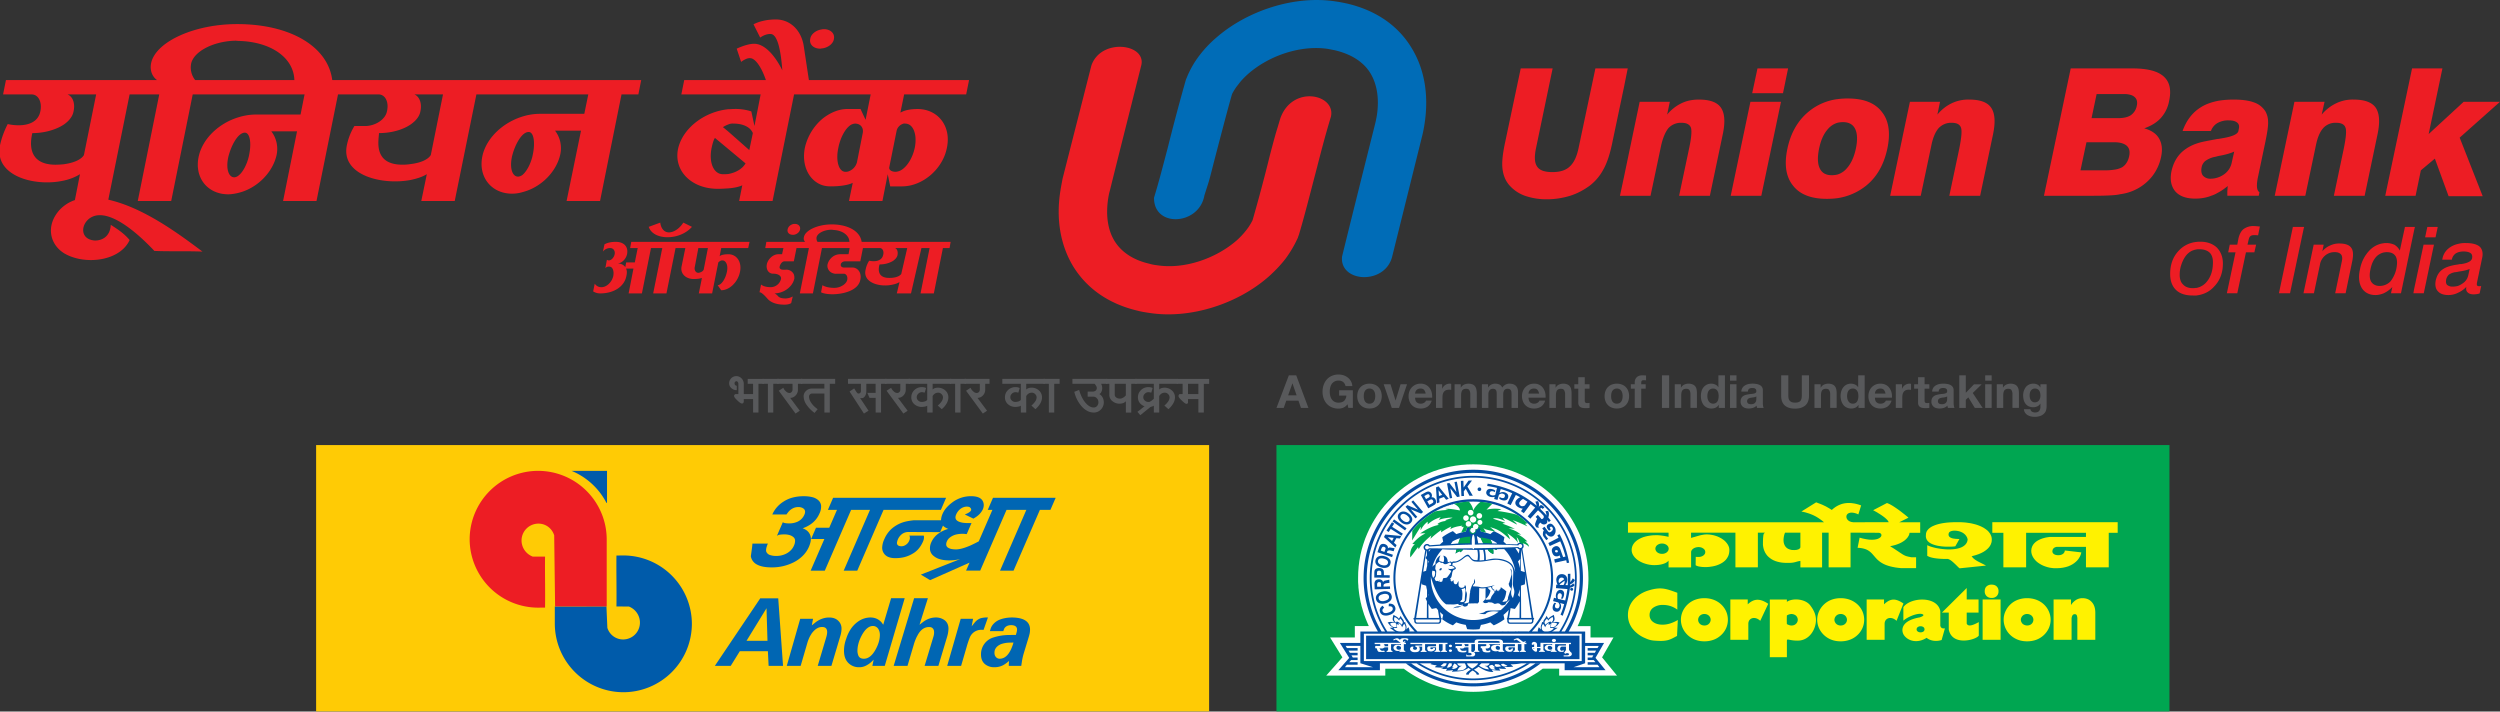
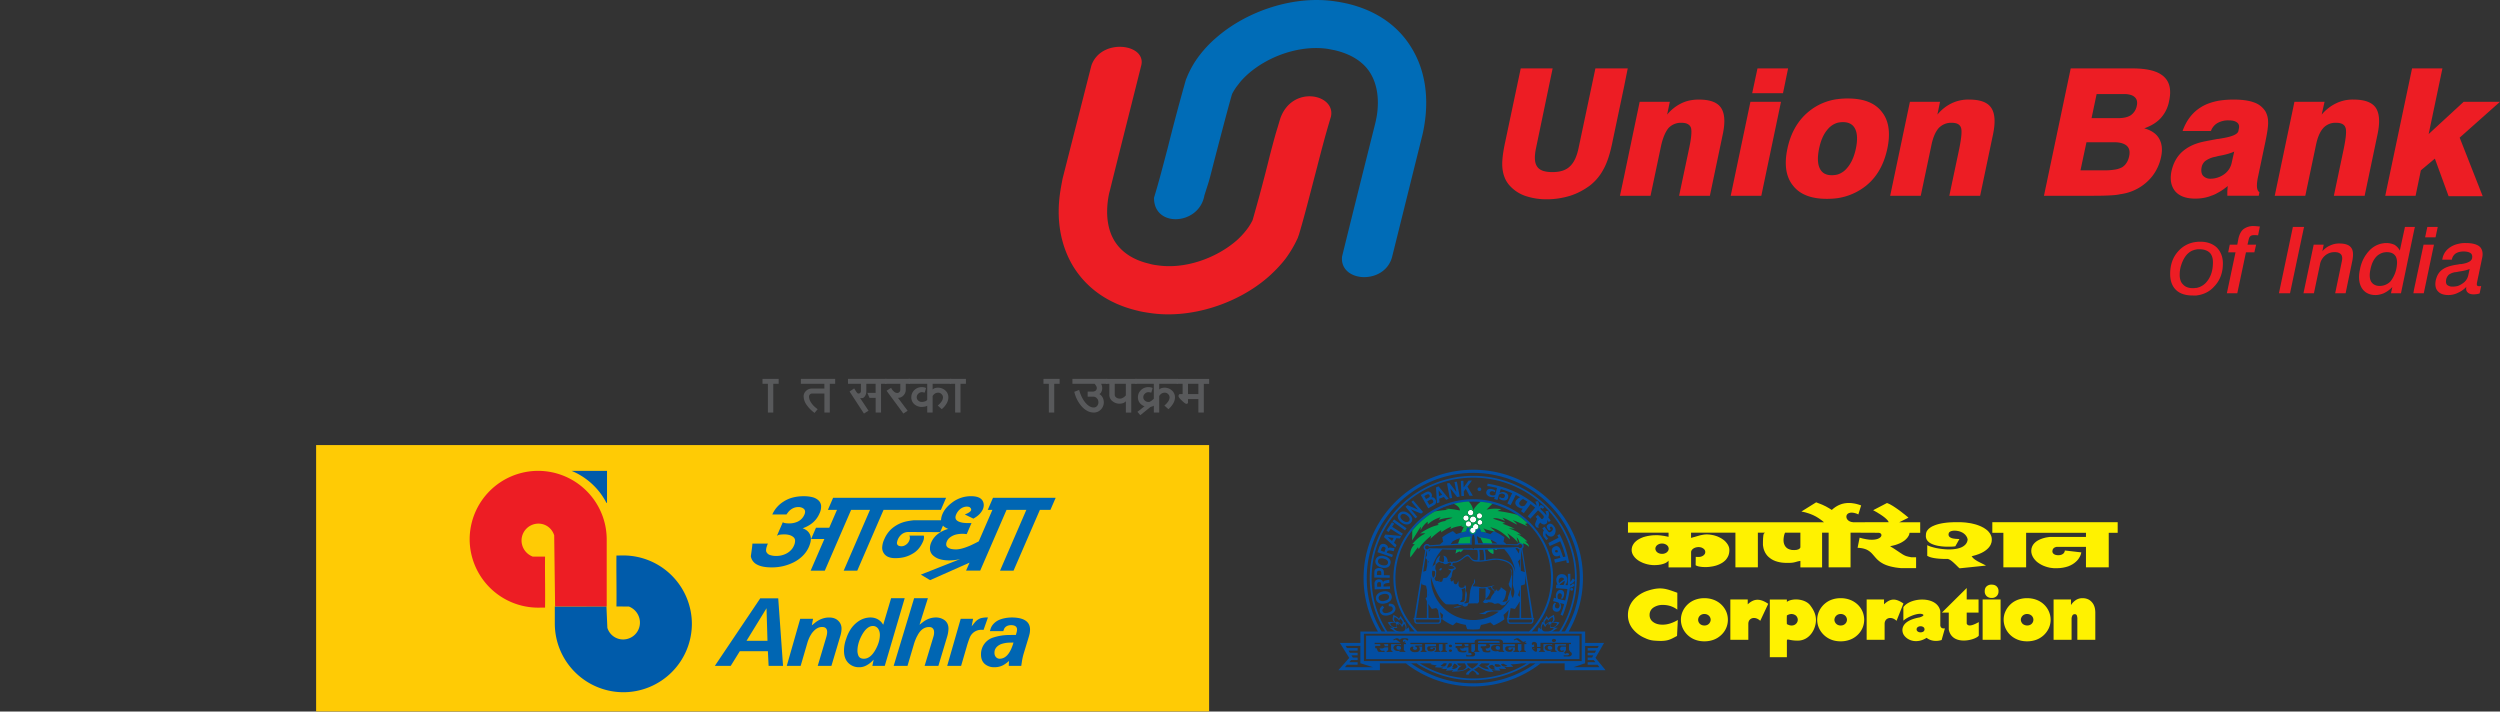
<svg xmlns="http://www.w3.org/2000/svg" width="130" height="37" fill="none">
  <rect width="100%" height="100%" fill="#333333" stroke="none" />
  <path fill="#ED1D24" d="M66.575 6.16c-.242.826-.173.517-.53 1.873a90.909 90.909 0 0 1-.91 3.414 2.795 2.795 0 0 1-.299.484 4.14 4.14 0 0 1-.519.563c-1.095.954-2.73 1.519-4.145 1.3a2.393 2.393 0 0 1-.414-.082c-.889-.207-1.475-.644-1.809-1.193-.357-.588-.45-1.358-.325-2.187a3.33 3.33 0 0 1 .093-.437c.541-2.186 1.095-4.357 1.637-6.53.219-1.102-2.11-1.39-2.603.046l-1.499 5.887c-.032.183-.08.413-.116.654-.218 1.402-.011 2.738.636 3.842.679 1.136 1.796 1.99 3.397 2.366.173.046.38.081.622.116 2.13.322 4.583-.483 6.186-1.897.32-.288.62-.598.874-.93.254-.345.47-.715.646-1.105v-.012l.046-.125c.253-.83.598-2.186.955-3.553.334-1.3.46-1.748.714-2.6.243-1.16-2.016-1.653-2.637.106Z" />
  <path fill="#006CB7" d="M62.625 10.176c.252-.816.185-.507.53-1.874.335-1.276.668-2.565.909-3.404.08-.16.185-.333.31-.483.15-.207.325-.39.518-.562 1.095-.966 2.743-1.518 4.148-1.312.116.024.254.047.414.082.887.219 1.487.644 1.821 1.207.345.585.45 1.345.321 2.182-.023.116-.045.255-.092.438-.576 2.3-1.151 4.587-1.716 6.888-.15 1.367 2.27 1.505 2.615-.035l1.555-6.255a7.05 7.05 0 0 0 .127-.666c.206-1.39.011-2.724-.646-3.828-.666-1.139-1.785-1.99-3.386-2.368C69.88.15 69.67.104 69.42.07c-2.13-.321-4.583.494-6.185 1.898-.324.278-.618.59-.876.93-.258.34-.47.71-.633 1.104l-.058.138a114.691 114.691 0 0 0-.944 3.541c-.346 1.31-.46 1.76-.714 2.598-.023 1.575 2.337 1.439 2.615-.103Z" />
  <path fill="#ED1D24" d="M121.626 12.661c-.159 0-.316.037-.46.105-.156.067-.295.17-.403.3l.069-.345h-.52l-.517 2.46-.012.068h.541l.31-1.472a.785.785 0 0 1 .266-.483.738.738 0 0 1 .518-.182c.151 0 .255.046.323.126.058.082.068.195.034.356l-.346 1.655h.543l.333-1.61c.08-.355.07-.62-.045-.759-.104-.148-.311-.219-.634-.219Zm2.984 1.312a1.57 1.57 0 0 1-.313.668.782.782 0 0 1-.552.228c-.206 0-.358-.081-.448-.228-.082-.151-.092-.369-.034-.633.057-.287.16-.506.309-.666a.81.81 0 0 1 .358-.208.89.89 0 0 1 .182-.022c.221 0 .37.07.464.217.081.15.091.357.034.644Zm.966-2.173h-.518l-.267 1.23a.757.757 0 0 0-.273-.298.975.975 0 0 0-.426-.093c-.059 0-.104 0-.162.012-.254.035-.496.15-.703.357-.264.272-.44.616-.506.99-.092.4-.058.722.089.975.151.242.395.369.716.369.138 0 .277-.035.404-.081.022-.012.033-.012.046-.023.149-.07.288-.173.426-.311l-.07.322h.519l.679-3.254.046-.195Zm-8.384-.046a.86.86 0 0 0-.531.161c-.126.104-.217.278-.264.495l-.058.312h-.392l-.081.4h.381l-.45 2.127h.542l.451-2.127h.437l.091-.4h-.448l.046-.196c.023-.116.056-.209.102-.241.046-.047.116-.058.22-.058h.07l.114.011.091-.46h-.022c-.138-.013-.241-.024-.299-.024Zm2.626.046h-.588l-.726 3.45h.577l.714-3.381.023-.069Zm6.945 0h-.542l-.115.54h.542l.115-.54Zm1.589 2.506a.666.666 0 0 1-.287.426 1.074 1.074 0 0 1-.255.137 1.09 1.09 0 0 1-.276.035.444.444 0 0 1-.288-.09c-.057-.07-.067-.162-.045-.279a.49.49 0 0 1 .139-.251.782.782 0 0 1 .309-.128c.035 0 .093-.01.161-.023l.047-.011c.253-.034.438-.08.564-.137l-.069.32Zm-.139-1.668a1.46 1.46 0 0 0-.403.048c-.15.034-.286.092-.401.171a.924.924 0 0 0-.265.257.915.915 0 0 0-.138.341l-.012.047h.506v-.024a.496.496 0 0 1 .195-.297c.035-.024.069-.035.115-.058a.993.993 0 0 1 .29-.047c.173 0 .3.036.38.093.068.057.09.15.068.264-.035.15-.23.253-.576.3h-.059c-.034.01-.067.01-.103.022-.368.047-.631.138-.794.253-.185.126-.301.32-.358.575-.045.24-.01.425.103.551.117.14.302.208.555.208.172.001.341-.039.494-.116.162-.07.311-.172.439-.31-.024.138 0 .231.069.287.058.07.173.104.333.104.046 0 .092-.011.138-.011l.151-.035.082-.392a.205.205 0 0 1-.071.013h-.035c-.057 0-.092-.012-.113-.047-.012-.034-.012-.092.011-.194l.263-1.254c.047-.241 0-.437-.137-.564-.151-.125-.392-.185-.727-.185Zm-13.427 1.968a.908.908 0 0 1-.578.367c-.057 0-.116.012-.174.012-.217 0-.389-.058-.507-.184-.125-.114-.183-.288-.183-.517 0-.163.023-.334.081-.506.058-.173.127-.324.22-.45a.916.916 0 0 1 .31-.275.962.962 0 0 1 .253-.08c.046-.012.104-.012.15-.012.243 0 .415.059.542.174.115.114.173.287.173.504 0 .392-.092.713-.287.967Zm-.371-2.036c-.069 0-.138 0-.207.011a1.445 1.445 0 0 0-.92.462c-.301.32-.44.723-.44 1.207 0 .356.105.632.302.826.206.197.495.29.875.29h.183c.38-.047.692-.198.934-.473.299-.31.448-.712.448-1.196 0-.344-.115-.62-.32-.828-.21-.195-.498-.3-.855-.3Zm11.114 2.484-.032.195h.539l.53-2.527h-.541l-.496 2.332ZM130 5.294h-1.89l-1.82 1.677.716-3.413h-1.579l-1.394 6.622h1.578l.274-1.323.728-.609.714 1.954h1.773l-1.197-3.045L130 5.293Zm-13.948 3.15a.972.972 0 0 1-.381.607 1.223 1.223 0 0 1-.726.242.504.504 0 0 1-.392-.16c-.081-.104-.104-.252-.07-.425a.563.563 0 0 1 .186-.333 1.33 1.33 0 0 1 .451-.207c.058-.011.125-.023.194-.046.057-.012.104-.023.173-.035.31-.058.553-.139.692-.206l-.127.563Zm1.761-2.633a1.115 1.115 0 0 0-.599-.483c-.275-.103-.633-.15-1.071-.15-.299 0-.576.024-.829.07-.333.07-.622.171-.876.333-.426.265-.747.678-.944 1.23h1.475a.772.772 0 0 1 .345-.415c.173-.094.367-.142.564-.137.208 0 .357.034.452.115.09.068.124.173.09.321l-.023.116c-.035.172-.334.3-.91.39-.058.012-.116.024-.173.024-.299.057-.564.104-.771.15-.462.103-.817.286-1.094.54-.267.255-.437.574-.53.976-.093.449-.023.794.195 1.06.22.251.565.377 1.037.377.299 0 .587-.046.864-.16a1.43 1.43 0 0 0 .299-.138c.185-.092.357-.218.53-.357-.012.092-.012.173-.023.265v.242h1.635l.035-.185c-.07-.044-.115-.127-.126-.253-.012-.126 0-.299.046-.517l.391-1.862c.094-.46.149-.804.139-1.012a1.128 1.128 0 0 0-.128-.54Zm2.614 1.747c.081-.401.206-.701.381-.897a.85.85 0 0 1 .668-.276c.265 0 .427.081.484.24.069.152.034.519-.082 1.095l-.517 2.46h1.6l.668-3.184c.138-.645.104-1.105-.09-1.393-.197-.287-.588-.425-1.154-.425a1.97 1.97 0 0 0-.909.195 2.239 2.239 0 0 0-.749.587l.15-.667h-1.566l-1.025 4.887h1.59l.551-2.622Zm-18.036-2.38a2 2 0 0 0-.91.195 2.183 2.183 0 0 0-.737.587l.138-.667h-1.566l-1.027 4.887h1.59l.553-2.622c.081-.401.207-.701.38-.897a.889.889 0 0 1 .679-.276c.255 0 .416.081.474.24.067.152.033.519-.081 1.095l-.52 2.46h1.603l.668-3.184c.137-.645.102-1.105-.093-1.393-.197-.287-.575-.425-1.151-.425Zm-11.002-1.62-.275 1.287h1.602l.264-1.287h-1.59Zm-3.051 1.62c-.334 0-.632.058-.91.195a2.211 2.211 0 0 0-.737.587l.14-.667h-1.568l-.817 3.91-.208.977h1.589l.554-2.622c.092-.401.22-.701.379-.897a.883.883 0 0 1 .68-.276c.254 0 .413.081.483.24.058.152.035.519-.09 1.095l-.52 2.46h1.6l.668-3.184c.14-.645.105-1.105-.09-1.393-.196-.287-.577-.425-1.153-.425Zm1.66 5.002h1.59l1.024-4.887h-1.59l-1.025 4.887Zm6.507-2.45c-.093.438-.254.784-.473 1.024a1.02 1.02 0 0 1-.485.322 1.23 1.23 0 0 1-.297.035c-.302 0-.508-.115-.623-.357-.114-.24-.126-.574-.035-1.024.093-.448.244-.78.463-1.023.13-.152.3-.264.492-.322.093-.022.186-.034.29-.034.3 0 .517.115.633.356.116.242.127.586.035 1.023Zm-.416-2.61c-.182 0-.368.012-.542.035a2.937 2.937 0 0 0-1.506.656c-.554.459-.924 1.103-1.096 1.92-.172.815-.08 1.46.29 1.918.356.462.944.691 1.76.691.185 0 .37-.011.552-.035a3.105 3.105 0 0 0 1.499-.656c.564-.459.921-1.103 1.095-1.919.173-.816.08-1.46-.29-1.919-.356-.461-.944-.69-1.762-.69ZM84.642 3.558h-1.681l-.875 4.139c-.094.448-.244.77-.463.965-.207.195-.506.287-.898.287-.403 0-.667-.092-.794-.287-.139-.197-.15-.517-.057-.965l.863-4.139h-1.659l-.83 3.93c-.114.553-.16.991-.114 1.324.046.333.162.61.367.837.217.24.49.423.795.531a3.41 3.41 0 0 0 1.142.183c.437 0 .841-.07 1.21-.183.367-.116.712-.3 1.024-.53a2.59 2.59 0 0 0 .703-.838c.184-.323.333-.771.45-1.324l.621-2.954.196-.976Zm26.469 1.953a.766.766 0 0 1-.313.483c-.16.105-.39.15-.679.15h-1.358l.264-1.253h1.429c.253 0 .449.058.552.161.116.104.152.254.105.459Zm-.394 2.611c-.056.264-.182.459-.366.575a1.159 1.159 0 0 1-.403.125 2.784 2.784 0 0 1-.486.035h-1.277l.311-1.46h1.452c.299 0 .516.07.644.184.138.127.174.3.125.541Zm.175-4.564h-3.215l-1.391 6.622h2.59c.437 0 .783-.011 1.072-.035.115-.012.206-.023.299-.046a2.521 2.521 0 0 0 1.668-.932 2.44 2.44 0 0 0 .462-1.011c.081-.38.046-.69-.105-.954-.147-.253-.403-.425-.771-.529.358-.126.646-.299.865-.54a1.79 1.79 0 0 0 .426-.873c.127-.576.034-1.002-.276-1.279-.312-.286-.853-.423-1.624-.423Z" />
-   <path fill="#ED1D24" fill-rule="evenodd" d="M36.592 14.025a.254.254 0 0 1-.127.116.378.378 0 0 1-.15.046c-.138 0-.23-.15-.183-.322l.182-.965h.497l-.22 1.125Zm-1.06-1.449h-2.707l-.058.324h.394l-.151.746h-.449l-.046.243a.468.468 0 0 0-.403-.185c.231-.023.436-.232.494-.483.081-.391-.162-.655-.61-.644-.218 0-.414.046-.563.127l-.082.38a.473.473 0 0 1 .38-.185c.161 0 .266.139.231.322-.035.171-.174.322-.31.322a.3.3 0 0 1-.093-.035l-.081.438a.23.23 0 0 1 .208-.081c.163 0 .253.206.206.482-.069.322-.347.586-.61.586a.399.399 0 0 1-.356-.183l-.082.402a.66.66 0 0 0 .37.105c.713 0 1.256-.358 1.359-.91.035-.16.035-.298-.023-.379h.39l-.252 1.288h.691l.472-2.356h.587l-.472 2.356h.69l.473-2.356h.508l-.197.965c-.069.357.207.633.61.644.174 0 .312-.011.415-.046.012 0 .024-.012.034-.012l-.034.182-.127.623h.692l.322-1.61c.07-.068.15-.114.219-.103.186 0 .3.266.23.586-.08.39-.298.701-.484.701l.186.263c.438 0 .875-.434.978-.964.104-.506-.172-.908-.6-.908-.218 0-.391.034-.46.104l.082-.425h1.403l.07-.323h-3.443Zm11.334 1.667c-.057.092-.219.173-.426.197-.07.011-.14.011-.209.011-.666 0-.54-.553-.493-.7.264 0 .517-.07.702-.186.114-.079.207-.182.23-.298.034-.171-.012-.321-.128-.367h.634l-.31 1.343Zm-3.548-1.666h-.807a.323.323 0 0 1-.046-.252c.06-.209.394-.369.75-.38.035 0 .07 0 .104.011.494.023.84.275.852.621h-.853Zm3.122 0h-1.635c-.07-.53-.657-.885-1.487-.908h-.07c-.7 0-1.347.287-1.438.633-.035.116-.011.206.057.275h-2.016l-.058.323h.945l-.07.32h-.194c-.265 0-.542.243-.6.53-.047.275.104.493.346.482.254 0 .426.127.392.277a.555.555 0 0 1-.53.424c-.22 0-.393-.046-.507-.137l-.081.402c.092 0 .22.115.404.322.185.219.495.322.887.322.15 0 .264-.023.357-.081l.08-.344a.82.82 0 0 1-.368.103c-.185 0-.313-.035-.38-.103-.093-.105-.162-.149-.208-.161.46 0 .886-.3 1.014-.678.011-.023.011-.047.023-.07a.537.537 0 0 0-.023-.24.423.423 0 0 0-.426-.243h-.15c-.105 0-.186-.069-.163-.16.035-.15.14-.276.255-.276h.483l.14-.69h.644l-.472 2.357h.68l.471-2.356h1.44l-.058.32h-.45a.656.656 0 0 0-.356.116.738.738 0 0 0-.287.414.406.406 0 0 0 .287.46c.058.023.127.033.209.023h.344c.139 0 .219.149.185.322-.046.217-.36.413-.657.413h-.081c-.287-.011-.46-.081-.553-.138l-.07.368c.128.07.358.104.623.104.576-.012 1.313-.209 1.417-.747.08-.345-.104-.632-.402-.644h-.45c-.105 0-.186-.07-.162-.162.012-.091.116-.16.232-.16h.782l.138-.69h.875c.14 0 .232.162.174.368-.081.345-.496.345-.725.289a1.326 1.326 0 0 0-.186.469c-.162.69.772.932 1.429.77a1.09 1.09 0 0 0 .334-.126l-.14.587h.738l.542-2.356h.425l-.471 2.356h.692l.471-2.356h.346l.057-.323H46.44Zm-5.16-.368c.16-.023.298-.14.322-.275.034-.162-.081-.29-.266-.29h-.058c-.16.025-.297.14-.322.29-.034.15.081.275.267.275h.056Zm-6.567.127c.497 0 .98-.208 1.268-.54l-.448-.22c-.196.31-.497.508-.75.508-.24 0-.414-.197-.449-.508l-.599.22c.105.333.483.54.978.54Zm12.21-5.886a.23.23 0 0 1 .15-.023c.413 0 .634.562.496 1.252-.105.496-.357.921-.646 1.126a.64.64 0 0 1-.358.128c-.206 0-.356-.105-.322-.241l.38-1.887a.498.498 0 0 1 .3-.355Zm-2.061.47-.3 1.518a.683.683 0 0 1-.356.438.468.468 0 0 1-.244.058c-.345 0-.517-.566-.367-1.255.103-.517.345-.964.61-1.16a.51.51 0 0 1 .264-.092c.278 0 .45.218.393.494Zm-5.898.885L37.87 6.84l-.277-.23c.093-.058.183-.103.277-.138a.555.555 0 0 1 .264-.046c.508 0 .887.184 1.014.495l-.185.884ZM37.87 9.048c-.093.011-.185.011-.277.011-.484 0-.748-.61-.587-1.38.058-.264.116-.436.172-.506l.692.575.898.748c-.162.287-.506.483-.898.552Zm9.052-4.886h-4.86l-.266-1.76c-.126-.827-.702-1.39-1.45-1.39-.449 0-.852.091-1.164.252l.348.69c.182-.128.379-.195.54-.185.344 0 .53.783.61 1.886-.427-.862-.968-1.379-1.462-1.379-.22 0-.53.081-.91.254l.23.688c.172-.126.344-.207.471-.193.253 0 .577.435.817 1.137H35.58l-.15.747h4.123l-.321 1.643-.163-.759a2.658 2.658 0 0 0-.908-.125c-.094 0-.197.012-.29.012-1.254.126-2.384.999-2.614 2.068-.23 1.138.703 2.07 2.063 2.07.206 0 .379-.011.552-.023.311-.023.564-.081.726-.16l-.162.816h1.738l1.118-5.542h3.983l-.264 1.322-.264-.563h-.68c-.472 0-.933.208-1.325.529a2.782 2.782 0 0 0-.888 1.483c-.183.92.209 1.702.888 1.943.14.047.29.068.45.068.425 0 .77-.047 1.014-.127.058-.023.092-.033.137-.056l-.139.666-.057.277h1.74l.276-1.393.128.633h.635c1.059-.01 2.106-.908 2.314-2.012.232-1.104-.45-1.998-1.51-2.01-.334 0-.61.045-.806.137-.034.012-.068.035-.103.046l.105-.506.09-.437h3.226l.15-.747h-3.469ZM42.65 2.53c.023 0 .058-.012.092-.012.31-.034.589-.243.622-.494.058-.276-.171-.507-.518-.507-.034 0-.07 0-.104.012-.299.034-.576.24-.61.495-.057.274.161.506.518.506ZM27.69 8.116c-.105.437-.313.806-.519.978a.42.42 0 0 1-.23.091c-.312 0-.451-.47-.312-1.068.116-.46.322-.874.542-1.093.105-.104.217-.161.322-.161.265 0 .357.562.196 1.253Zm-5.288-.057c-.139.241-.542.414-1.049.472-.14.023-.283.034-.426.033-1.566 0-1.22-1.333-1.22-1.643.645 0 1.243-.173 1.646-.449.279-.194.462-.425.507-.679.093-.413-.046-.77-.31-.884h1.486l-.634 3.15Zm-9.468.093c-.103.424-.31.804-.518.965a.374.374 0 0 1-.232.103c-.309 0-.447-.47-.309-1.07.115-.458.322-.873.541-1.092.104-.102.22-.16.312-.16.275 0 .367.563.206 1.254Zm-.518-3.99h-2.269a1.053 1.053 0 0 1-.207-.86c.15-.646 1.186-1.163 2.304-1.186.058 0 .113.012.174.012 1.68.046 2.854.874 2.889 2.035h-2.89ZM4.366 8.06c-.14.241-.542.414-1.059.482a4.572 4.572 0 0 1-.416.023c-1.555 0-1.29-1.298-1.21-1.643.623 0 1.22-.173 1.626-.437.287-.196.471-.437.517-.69.092-.414-.034-.77-.311-.885H5l-.635 3.15Zm26.836 2.392 1.117-5.542h.876l.148-.747H17.277c-.22-1.725-2.142-2.886-4.86-2.91h-.094c-2.198 0-4.18.897-4.456 1.99-.093.38.034.735.299.92H.31l-.15.747h1.485c.347 0 .556.39.452.884-.163.795-1.142.782-1.695.657A4.456 4.456 0 0 0 0 7.551v.611C.253 9.29 2.005 9.68 3.307 9.392c.321-.068.609-.183.851-.334l-.264 1.347a1.859 1.859 0 0 0-.587.32c-.092.07-.173.151-.254.242-.691.828-.427 1.75.254 2.185.045.035.104.057.16.092 1.083.541 2.789.299 3.273-.76-.29-.355-.658-.586-.98-.792-.035.633-.472.816-.819.816-.932-.058-.715-1.137.047-1.298 1.024-.209 2.498 1.263 3.04 1.838.806.035 1.703 0 2.5.035-1.314-.989-3.088-2.287-4.896-2.7L6.74 4.909h1.541l-1.117 5.542h1.739l1.118-5.542h5.816l-.208 1.047h-2.303c-.312 0-.61.046-.91.138-1.002.297-1.854 1.08-2.073 2-.265 1.103.415 1.999 1.51 2.011.183 0 .38-.034.563-.08.922-.23 1.739-1.011 1.959-1.931a1.508 1.508 0 0 0-.267-1.266h1.338l-.726 3.623h1.738l1.119-5.542h2.108c.344 0 .552.39.436.884-.08.415-.598.76-1.138.76h-.554c-.188.308-.32.646-.392 1-.321 1.552 1.808 2.091 3.317 1.805.324-.068.61-.161.84-.3l-.287 1.393h1.739l1.127-5.542h5.818l-.207 1.01h-2.302a3.04 3.04 0 0 0-.91.14c-1.003.31-1.845 1.08-2.075 2-.264 1.104.427 2 1.51 2.012.195 0 .38-.024.564-.081.922-.231 1.739-1.01 1.957-1.931a1.508 1.508 0 0 0-.265-1.264h1.35l-.75 3.656h1.739Z" clip-rule="evenodd" />
-   <path fill="#58595B" d="m67.423 20.556-.215-.623h-.003l-.221.623h.439Zm-.02-1.04.634 1.696h-.387l-.13-.377h-.634l-.133.377h-.376l.643-1.696h.382Zm2.449 1.682a.618.618 0 0 1-.246.05.87.87 0 0 1-.35-.067.742.742 0 0 1-.263-.185.817.817 0 0 1-.164-.28 1.02 1.02 0 0 1-.057-.345c0-.127.018-.244.058-.353.035-.104.09-.2.162-.284a.75.75 0 0 1 .263-.19.885.885 0 0 1 .605-.03.709.709 0 0 1 .222.117.612.612 0 0 1 .24.444h-.356a.357.357 0 0 0-.128-.215.373.373 0 0 0-.232-.07.414.414 0 0 0-.357.178.555.555 0 0 0-.078.187.949.949 0 0 0 0 .424.57.57 0 0 0 .078.182.41.41 0 0 0 .357.177c.124 0 .22-.031.288-.093a.417.417 0 0 0 .117-.272h-.376v-.278h.713v.915h-.236l-.04-.19a.547.547 0 0 1-.22.178Zm1.078-.456a.403.403 0 0 0 .048.128.262.262 0 0 0 .235.121.275.275 0 0 0 .143-.034.253.253 0 0 0 .093-.088.391.391 0 0 0 .049-.128.688.688 0 0 0 0-.288.378.378 0 0 0-.049-.125.258.258 0 0 0-.093-.089.273.273 0 0 0-.143-.035.265.265 0 0 0-.234.124.39.39 0 0 0-.05.126.782.782 0 0 0 0 .288Zm-.307-.41a.575.575 0 0 1 .127-.204.573.573 0 0 1 .2-.13.715.715 0 0 1 .263-.047c.097 0 .185.016.263.046a.56.56 0 0 1 .329.335.784.784 0 0 1 0 .533.569.569 0 0 1-.33.333.737.737 0 0 1-.262.045.732.732 0 0 1-.262-.046.566.566 0 0 1-.328-.333.728.728 0 0 1-.047-.264.75.75 0 0 1 .047-.268Zm1.75.88-.421-1.229h.355l.26.84h.004l.258-.84h.336l-.417 1.229h-.374Zm1.677-.941c-.041-.044-.102-.067-.186-.067a.3.3 0 0 0-.133.027.27.27 0 0 0-.086.068.23.23 0 0 0-.046.086.342.342 0 0 0-.015.081h.55a.396.396 0 0 0-.084-.195Zm-.383.646a.306.306 0 0 0 .22.074.294.294 0 0 0 .174-.052.213.213 0 0 0 .092-.108h.296a.566.566 0 0 1-.219.317.64.64 0 0 1-.356.095.697.697 0 0 1-.261-.046.566.566 0 0 1-.323-.338.725.725 0 0 1-.044-.26.706.706 0 0 1 .046-.257.601.601 0 0 1 .582-.391.553.553 0 0 1 .465.223c.05.07.087.149.108.232.022.09.03.181.024.272h-.887c.004.11.032.19.083.24Zm1.325-.934v.229h.005a.417.417 0 0 1 .392-.261c.025 0 .05.004.074.011v.313a.496.496 0 0 0-.278.019.277.277 0 0 0-.104.085.34.34 0 0 0-.056.124.684.684 0 0 0-.017.155v.553h-.336v-1.228h.32Zm.967 0v.172h.008a.377.377 0 0 1 .167-.156.58.58 0 0 1 .433-.011.3.3 0 0 1 .134.102.38.38 0 0 1 .07.159.95.95 0 0 1 .022.208v.753h-.338v-.693a.437.437 0 0 0-.048-.226c-.032-.05-.087-.075-.168-.075-.093 0-.16.028-.2.081-.041.056-.062.145-.062.27v.645h-.339v-1.229h.321Zm1.419 0v.167h.004a.434.434 0 0 1 .376-.2.5.5 0 0 1 .213.046.3.3 0 0 1 .146.159.526.526 0 0 1 .149-.143.406.406 0 0 1 .222-.061c.065 0 .125.008.182.023a.36.36 0 0 1 .142.076c.039.035.07.08.093.137a.574.574 0 0 1 .033.204v.82H78.6v-.695c0-.041-.002-.081-.005-.116a.235.235 0 0 0-.027-.095.145.145 0 0 0-.063-.066.235.235 0 0 0-.112-.023.195.195 0 0 0-.184.098.325.325 0 0 0-.035.101.755.755 0 0 0-.007.113v.684h-.338v-.689c0-.037 0-.072-.003-.108a.316.316 0 0 0-.02-.1.154.154 0 0 0-.058-.071.22.22 0 0 0-.123-.028.21.21 0 0 0-.14.051.225.225 0 0 0-.062.086.353.353 0 0 0-.027.147v.712h-.337v-1.229h.319Zm2.57.288c-.041-.044-.102-.067-.185-.067a.294.294 0 0 0-.134.027.251.251 0 0 0-.132.154.442.442 0 0 0-.015.081h.55a.394.394 0 0 0-.085-.195Zm-.383.646a.3.3 0 0 0 .22.074.29.29 0 0 0 .175-.052.218.218 0 0 0 .091-.108h.297a.56.56 0 0 1-.22.317.642.642 0 0 1-.356.095.71.71 0 0 1-.262-.046.567.567 0 0 1-.197-.133.588.588 0 0 1-.124-.205.735.735 0 0 1 0-.517.606.606 0 0 1 .583-.391.542.542 0 0 1 .465.223c.05.07.088.149.109.232.021.09.03.181.023.272h-.887c.005.11.033.19.083.24Zm1.325-.934v.172h.007a.382.382 0 0 1 .167-.156.57.57 0 0 1 .433-.011.304.304 0 0 1 .135.102.402.402 0 0 1 .07.159.988.988 0 0 1 .02.208v.753h-.336v-.693a.422.422 0 0 0-.05-.226c-.03-.05-.087-.075-.168-.075-.092 0-.158.028-.199.081-.04.056-.061.145-.061.27v.645h-.339v-1.229h.321Zm1.765 0v.226h-.248v.608c0 .058.01.094.03.114.02.02.056.03.114.03a.449.449 0 0 0 .055-.004.434.434 0 0 0 .05-.006v.26a.703.703 0 0 1-.096.01l-.103.002a.989.989 0 0 1-.147-.01.368.368 0 0 1-.124-.042.213.213 0 0 1-.085-.088.304.304 0 0 1-.03-.15v-.724h-.205v-.226h.204v-.367h.337v.367h.248Zm1.136.76a.522.522 0 0 0 .05.127.26.26 0 0 0 .234.12c.056 0 .105-.01.144-.033a.256.256 0 0 0 .093-.088.405.405 0 0 0 .05-.128.689.689 0 0 0 0-.287.397.397 0 0 0-.05-.126.26.26 0 0 0-.093-.089.277.277 0 0 0-.144-.035.268.268 0 0 0-.234.124.413.413 0 0 0-.049.126.822.822 0 0 0-.001.288Zm-.306-.411a.564.564 0 0 1 .33-.335.708.708 0 0 1 .26-.046c.099 0 .184.016.263.046a.553.553 0 0 1 .33.335.728.728 0 0 1 .045.267.716.716 0 0 1-.046.266.544.544 0 0 1-.13.202.549.549 0 0 1-.199.13.737.737 0 0 1-.263.046.725.725 0 0 1-.26-.046.542.542 0 0 1-.2-.13.549.549 0 0 1-.13-.203.726.726 0 0 1-.046-.264c0-.099.016-.19.046-.268Zm1.318-.123v-.226h.203v-.094c0-.109.032-.199.102-.269.068-.07.171-.104.308-.104a.82.82 0 0 1 .093.005c.027 0 .058.003.086.004v.253a.933.933 0 0 0-.123-.008c-.047 0-.08.011-.1.031-.019.023-.028.058-.028.11v.072h.232v.226h-.232v1.003h-.338v-1.003h-.203Zm1.992 1.003h-.374v-1.696h.374v1.696Zm.612-1.229v.172h.007a.4.4 0 0 1 .167-.156.554.554 0 0 1 .43-.011.329.329 0 0 1 .21.26c.013.07.02.14.019.21v.752h-.336v-.693a.452.452 0 0 0-.049-.226c-.032-.05-.089-.075-.168-.075-.092 0-.16.028-.2.081-.043.056-.063.145-.063.27v.645h-.337v-1.229h.32Zm1.948.465a.351.351 0 0 0-.048-.123.259.259 0 0 0-.228-.12.275.275 0 0 0-.14.033.27.27 0 0 0-.092.088.38.38 0 0 0-.048.125.627.627 0 0 0 0 .288c.011.047.03.09.054.127a.265.265 0 0 0 .226.124.257.257 0 0 0 .23-.121.38.38 0 0 0 .046-.128.72.72 0 0 0 0-.293Zm.014.606a.341.341 0 0 1-.156.144.508.508 0 0 1-.216.045.504.504 0 0 1-.418-.197.704.704 0 0 1-.101-.212.932.932 0 0 1 0-.486.539.539 0 0 1 .273-.345.509.509 0 0 1 .238-.052c.074 0 .142.016.208.046a.37.37 0 0 1 .156.137h.004v-.618h.339v1.696h-.321v-.158h-.006Zm.93.158h-.338v-1.229h.336l.001 1.229Zm-.338-1.696h.336v.278h-.336v-.278Zm1.369 1.094a.126.126 0 0 1-.054.03.7.7 0 0 1-.146.03l-.08.012a.464.464 0 0 0-.075.019.24.24 0 0 0-.066.032.164.164 0 0 0-.06.13.14.14 0 0 0 .018.075.12.12 0 0 0 .043.049.2.2 0 0 0 .069.025.412.412 0 0 0 .077.007.305.305 0 0 0 .155-.033.225.225 0 0 0 .112-.174.526.526 0 0 0 .007-.076v-.126Zm-.78-.248a.387.387 0 0 1 .059-.198.383.383 0 0 1 .133-.124.566.566 0 0 1 .182-.07 1.066 1.066 0 0 1 .392-.006.56.56 0 0 1 .174.05.29.29 0 0 1 .178.285v.638c0 .058.002.111.01.16a.28.28 0 0 0 .034.114h-.344a.51.51 0 0 1-.023-.119.463.463 0 0 1-.192.117.782.782 0 0 1-.223.034.602.602 0 0 1-.164-.022.372.372 0 0 1-.133-.067.306.306 0 0 1-.09-.113.372.372 0 0 1-.032-.166c0-.07.013-.126.039-.171a.315.315 0 0 1 .092-.107.456.456 0 0 1 .135-.061c.05-.014.102-.023.15-.033.053-.008.101-.013.151-.018a.923.923 0 0 0 .131-.02.234.234 0 0 0 .09-.043c.022-.018.032-.044.03-.08a.187.187 0 0 0-.017-.086.131.131 0 0 0-.046-.05.192.192 0 0 0-.07-.024.572.572 0 0 0-.085-.005.27.27 0 0 0-.158.041c-.037.03-.058.077-.066.144h-.337Zm3.326.72c-.13.111-.306.167-.533.167-.232 0-.41-.055-.534-.166-.127-.11-.188-.282-.188-.512v-1.055h.372v1.055c0 .046.003.09.011.134a.287.287 0 0 0 .05.118.27.27 0 0 0 .107.084c.044.02.104.03.182.03.132 0 .224-.03.274-.087.052-.06.077-.152.077-.28v-1.054h.374v1.055c0 .23-.065.4-.192.51Zm.798-1.099v.172h.007a.39.39 0 0 1 .166-.156.568.568 0 0 1 .432-.011.308.308 0 0 1 .137.102.367.367 0 0 1 .07.159.98.98 0 0 1 .02.208v.753h-.336v-.693a.427.427 0 0 0-.05-.226c-.031-.05-.087-.075-.168-.075-.093 0-.159.028-.2.081-.04.056-.062.145-.062.27v.645h-.337v-1.229h.321Zm1.948.465a.355.355 0 0 0-.05-.123.29.29 0 0 0-.088-.087.26.26 0 0 0-.139-.034.272.272 0 0 0-.14.034.278.278 0 0 0-.093.088.384.384 0 0 0-.048.125.673.673 0 0 0 0 .288c.012.047.03.09.055.127a.257.257 0 0 0 .227.125.269.269 0 0 0 .14-.034.245.245 0 0 0 .088-.088.408.408 0 0 0 .048-.128.807.807 0 0 0 0-.293Zm.015.606a.35.35 0 0 1-.156.144.51.51 0 0 1-.22.045.53.53 0 0 1-.24-.055.477.477 0 0 1-.174-.143.675.675 0 0 1-.102-.211.872.872 0 0 1 0-.487.643.643 0 0 1 .103-.202.524.524 0 0 1 .17-.142.513.513 0 0 1 .238-.052c.072 0 .141.016.209.046.063.03.117.077.154.137h.006v-.618h.337v1.696h-.321v-.158h-.004Zm1.324-.783c-.042-.044-.103-.067-.186-.067a.309.309 0 0 0-.134.027.26.26 0 0 0-.131.154.424.424 0 0 0-.015.081h.55a.403.403 0 0 0-.084-.195Zm-.384.646c.061.053.14.08.22.074a.294.294 0 0 0 .174-.052.208.208 0 0 0 .093-.108h.297a.567.567 0 0 1-.22.317.647.647 0 0 1-.356.095.71.71 0 0 1-.262-.046.56.56 0 0 1-.321-.338.695.695 0 0 1-.044-.26.704.704 0 0 1 .045-.257.598.598 0 0 1 .582-.391c.104 0 .195.02.272.06a.52.52 0 0 1 .192.162c.051.07.088.15.11.234.021.089.029.18.022.271h-.886c.004.11.032.19.082.24Zm1.326-.934v.229h.006a.418.418 0 0 1 .39-.261c.025 0 .05.004.075.011v.313a.535.535 0 0 0-.122-.011.359.359 0 0 0-.158.03.278.278 0 0 0-.102.085.337.337 0 0 0-.055.124.713.713 0 0 0-.018.155v.553h-.338v-1.228h.322Zm1.422 0v.226h-.247v.608c0 .058.009.094.028.114.02.02.058.03.116.03a.429.429 0 0 0 .053-.004.387.387 0 0 0 .05-.006v.26a.694.694 0 0 1-.095.01l-.102.002a1.05 1.05 0 0 1-.15-.01.372.372 0 0 1-.122-.042.22.22 0 0 1-.085-.088.306.306 0 0 1-.031-.15v-.724h-.204v-.226h.204v-.367h.338v.367h.247Zm.928.627a.133.133 0 0 1-.053.03.815.815 0 0 1-.146.03.872.872 0 0 0-.157.03.208.208 0 0 0-.064.033.158.158 0 0 0-.047.057.164.164 0 0 0-.014.073.15.15 0 0 0 .018.075.12.12 0 0 0 .046.049.17.17 0 0 0 .065.025.423.423 0 0 0 .079.007.3.3 0 0 0 .154-.033.226.226 0 0 0 .113-.174.474.474 0 0 0 .006-.076v-.126Zm-.78-.248a.386.386 0 0 1 .058-.198.415.415 0 0 1 .133-.124.591.591 0 0 1 .182-.07 1.04 1.04 0 0 1 .205-.02c.062 0 .124.005.187.014.06.007.119.025.174.05a.338.338 0 0 1 .13.107c.034.053.05.116.047.178v.638c0 .058.005.111.012.16a.27.27 0 0 0 .033.114h-.343a.55.55 0 0 1-.024-.119.465.465 0 0 1-.19.117.788.788 0 0 1-.225.034.592.592 0 0 1-.162-.022.327.327 0 0 1-.255-.345.34.34 0 0 1 .037-.172.306.306 0 0 1 .095-.107.427.427 0 0 1 .133-.061c.099-.026.2-.043.302-.051a.93.93 0 0 0 .13-.02.24.24 0 0 0 .09-.043c.023-.018.032-.044.031-.08a.174.174 0 0 0-.017-.086.134.134 0 0 0-.047-.05.195.195 0 0 0-.07-.024.565.565 0 0 0-.085-.005.27.27 0 0 0-.157.041c-.038.03-.06.077-.067.144h-.337Zm1.748-.846v.909l.426-.44h.399l-.464.45.516.777h-.408l-.337-.549-.132.124v.425h-.339v-1.696h.339Zm1.344 1.696h-.336v-1.229h.336v1.229Zm-.336-1.696h.336v.278h-.336v-.278Zm.923.467v.172h.006a.395.395 0 0 1 .168-.156.57.57 0 0 1 .432-.011.309.309 0 0 1 .136.102.394.394 0 0 1 .07.159c.014.063.02.133.02.208v.753h-.336v-.693a.443.443 0 0 0-.048-.226c-.032-.05-.089-.075-.169-.075-.093 0-.158.028-.201.081-.041.056-.062.145-.062.27v.645h-.336v-1.229h.32Zm1.789.91a.265.265 0 0 0 .09-.076.418.418 0 0 0 .071-.235.64.64 0 0 0-.014-.145.357.357 0 0 0-.046-.118.255.255 0 0 0-.088-.083.279.279 0 0 0-.139-.032.247.247 0 0 0-.208.106.311.311 0 0 0-.05.112.62.62 0 0 0-.002.265.344.344 0 0 0 .044.115.28.28 0 0 0 .085.086.235.235 0 0 0 .131.034.27.27 0 0 0 .126-.03Zm.462.409a.382.382 0 0 1-.087.176.49.49 0 0 1-.193.14.807.807 0 0 1-.336.057.79.79 0 0 1-.185-.023.56.56 0 0 1-.171-.07.425.425 0 0 1-.129-.123.359.359 0 0 1-.058-.179h.335c.018.065.047.108.093.132a.32.32 0 0 0 .159.036c.095 0 .165-.028.208-.085a.339.339 0 0 0 .063-.215v-.162h-.005a.328.328 0 0 1-.155.143.491.491 0 0 1-.213.047.538.538 0 0 1-.238-.049.442.442 0 0 1-.164-.133.558.558 0 0 1-.094-.197.908.908 0 0 1-.029-.238.716.716 0 0 1 .134-.424.502.502 0 0 1 .166-.135.513.513 0 0 1 .227-.05.472.472 0 0 1 .213.046c.061.03.113.081.153.153h.005v-.166h.322v1.15a.803.803 0 0 1-.021.169Zm-68.379-1.634a.373.373 0 0 1 .414-.078.403.403 0 0 1 .238.372v.529h.484v-.533h-.28v-.255h.84v.255h-.28v1.495h-.279v-.7h-.485v.119c0 .03-.01.06-.028.084a.09.09 0 0 1-.063.028c-.054 0-.134-.054-.243-.162-.112-.104-.17-.182-.17-.234a.094.094 0 0 1 .028-.066.106.106 0 0 1 .066-.031h.13v-.529a.15.15 0 0 0-.032-.098c-.018-.027-.043-.042-.07-.042a.082.082 0 0 0-.067.035.102.102 0 0 0-.031.077c0 .033.012.063.035.09a.112.112 0 0 0 .08.036v.228a.398.398 0 0 1-.364-.215.33.33 0 0 1-.032-.139c0-.1.037-.188.11-.266Z" />
  <path fill="#58595B" d="M39.65 19.702h.84v.255h-.28v1.495h-.28v-1.495h-.28v-.255Z" />
-   <path fill="#58595B" d="M40.419 19.702h1.298v.255h-.225v.313a.415.415 0 0 1-.12.293.368.368 0 0 1-.284.125l.501.67-.22.147-.872-1.186.235-.154a.52.52 0 0 0 .147.195.257.257 0 0 0 .172.075.138.138 0 0 0 .11-.05.173.173 0 0 0 .05-.116v-.31h-.792v-.257Z" />
  <path fill="#58595B" d="M41.646 19.702h1.783v.255h-.28v1.495h-.28v-.987h-.638a.149.149 0 0 0-.112.043.164.164 0 0 0-.05.102c0 .115.04.231.12.345.078.116.187.221.33.322l-.163.194a1.72 1.72 0 0 1-.417-.424.785.785 0 0 1-.15-.437c0-.114.043-.208.13-.288a.434.434 0 0 1 .313-.118h.636v-.246h-1.224l.002-.256Zm2.448 0h2v.255h-.28v1.495h-.281v-.764h-.32l-.111-.26h.43v-.47h-.484v.392a.428.428 0 0 1-.07.25c-.045.069-.099.103-.164.103h-.06a.074.074 0 0 1-.035-.015l.445.67-.239.147-.748-1.147.24-.162c.05.084.092.15.127.2.035.046.066.069.094.069a.149.149 0 0 0 .093-.035.126.126 0 0 0 .037-.09v-.383h-.672l-.002-.255Z" />
  <path fill="#58595B" d="M46.026 19.702h1.296v.255h-.223v.313c0 .11-.043.215-.12.293a.37.37 0 0 1-.285.125l.502.67-.22.147-.874-1.186.236-.154a.532.532 0 0 0 .147.195.258.258 0 0 0 .171.075.144.144 0 0 0 .113-.05.174.174 0 0 0 .048-.116v-.31h-.791v-.257Z" />
  <path fill="#58595B" d="M47.252 19.702h2.207v.255h-.962v.301a.255.255 0 0 1 .107-.072.569.569 0 0 1 .554.119.473.473 0 0 1 .157.359c0 .104-.03.209-.09.316a1.096 1.096 0 0 1-.253.297l-.208-.189a.983.983 0 0 0 .201-.217.388.388 0 0 0 .07-.207.232.232 0 0 0-.08-.174.226.226 0 0 0-.182-.07.286.286 0 0 0-.154.045.39.39 0 0 0-.123.13v.857h-.28v-.357a.254.254 0 0 1-.11.045 1.287 1.287 0 0 1-.17.022.584.584 0 0 1-.39-.143.464.464 0 0 1-.158-.358c0-.146.052-.272.158-.377a.553.553 0 0 1 .39-.154.5.5 0 0 1 .22.046l-.07.24-.074-.013a.26.26 0 0 0-.261.07.242.242 0 0 0-.081.188.21.21 0 0 0 .08.169c.047.046.108.07.185.07a.497.497 0 0 0 .165-.029.25.25 0 0 0 .116-.076v-.837h-.965v-.256Z" />
  <path fill="#58595B" d="M49.386 19.702h.841v.255h-.28v1.495h-.28v-1.495h-.281v-.255Z" />
-   <path fill="#58595B" d="M50.157 19.702h1.298v.255h-.224v.313a.412.412 0 0 1-.12.293.368.368 0 0 1-.283.125l.498.67-.219.147-.872-1.186.234-.154a.535.535 0 0 0 .147.195.258.258 0 0 0 .173.075.138.138 0 0 0 .111-.05.173.173 0 0 0 .05-.116v-.31h-.793v-.257Zm1.963 0h2.208v.255h-.964v.301a.265.265 0 0 1 .11-.072.561.561 0 0 1 .553.119.47.47 0 0 1 .157.359c0 .104-.03.209-.09.316a1.125 1.125 0 0 1-.253.297l-.208-.189c.077-.062.145-.135.201-.217a.395.395 0 0 0 .07-.207.229.229 0 0 0-.081-.174.225.225 0 0 0-.181-.07.286.286 0 0 0-.154.045.415.415 0 0 0-.124.13v.857h-.28v-.357a.252.252 0 0 1-.108.045 1.32 1.32 0 0 1-.172.022.587.587 0 0 1-.39-.143.467.467 0 0 1-.157-.358c0-.146.051-.272.158-.377a.553.553 0 0 1 .39-.154.5.5 0 0 1 .22.046l-.07.24-.074-.013a.268.268 0 0 0-.264.07.244.244 0 0 0-.08.188c0 .067.027.122.08.169a.25.25 0 0 0 .186.07.49.49 0 0 0 .165-.029.245.245 0 0 0 .115-.076v-.837h-.962v-.256Z" />
  <path fill="#58595B" d="M54.26 19.702h.84v.255h-.28v1.495h-.28v-1.495h-.28v-.255Zm1.506 0h1.82v.255h-.328a.508.508 0 0 1 .058.221c0 .076-.015.14-.043.197a.218.218 0 0 1-.109.115c.072.04.13.101.17.174a.54.54 0 0 1-.255.748.488.488 0 0 1-.2.04c-.221 0-.426-.1-.615-.301a1.72 1.72 0 0 1-.4-.777l.25-.098c.077.27.185.491.325.66.145.172.29.255.44.254a.223.223 0 0 0 .17-.081.281.281 0 0 0 .068-.2.274.274 0 0 0-.081-.199.232.232 0 0 0-.19-.083h-.288v-.263h.256a.263.263 0 0 0 .16-.052.173.173 0 0 0 .06-.134.223.223 0 0 0-.026-.097 1.075 1.075 0 0 0-.085-.123h-1.157v-.256Z" />
  <path fill="#58595B" d="M58.393 20.684a.502.502 0 0 0 .15-.123v-.602h-.577v.57c0 .055.026.102.078.142a.324.324 0 0 0 .35.013Zm-.878-.98h1.59v.255h-.28v1.495h-.281v-.59a.334.334 0 0 1-.14.096.577.577 0 0 1-.559-.101.401.401 0 0 1-.159-.325v-.575h-.171v-.254Z" />
  <path fill="#58595B" d="M59.034 19.702h2.21v.255h-.965v.301a.258.258 0 0 1 .109-.072.567.567 0 0 1 .553.119.472.472 0 0 1 .158.359.634.634 0 0 1-.092.316c-.066.113-.15.214-.25.297l-.21-.189a.97.97 0 0 0 .201-.217.385.385 0 0 0 .07-.207.232.232 0 0 0-.08-.174.227.227 0 0 0-.182-.07.293.293 0 0 0-.155.045.405.405 0 0 0-.122.13v.857h-.28v-.357a.254.254 0 0 1-.11.045 1.287 1.287 0 0 1-.171.022.582.582 0 0 1-.388-.143.466.466 0 0 1-.158-.358c0-.146.052-.272.158-.377a.551.551 0 0 1 .388-.154c.08 0 .153.014.22.046l-.07.24-.074-.013a.263.263 0 0 0-.261.07.245.245 0 0 0-.082.188c0 .067.027.122.081.169a.25.25 0 0 0 .186.07.491.491 0 0 0 .164-.029.248.248 0 0 0 .116-.076v-.837h-.964v-.256Z" />
  <path fill="#58595B" d="M60.143 20.628v.278l-.848.684-.147-.176.995-.786Zm2.172-.669h-.539v.532h.54v-.532Zm-1.124-.254h1.685v.255h-.278v1.493h-.282v-.7h-.54v.175a.057.057 0 0 1-.023.05.078.078 0 0 1-.058.021c-.046 0-.125-.056-.237-.168-.116-.107-.175-.185-.175-.232a.12.12 0 0 1 .022-.076.066.066 0 0 1 .023-.023.065.065 0 0 1 .031-.009h.137v-.533h-.305v-.253Z" />
  <path fill="#FFCB05" d="M16.438 23.145h46.436v13.848H16.438V23.144Z" />
  <path fill="#005BAA" fill-rule="evenodd" d="M28.85 31.535v.887a3.574 3.574 0 0 0 3.565 3.574 3.568 3.568 0 0 0 3.563-3.557 3.567 3.567 0 0 0-3.563-3.555c-.108 0-.252.004-.36.003-.011.877.013 1.763 0 2.65l.646.002a.9.9 0 0 1 .576.839.876.876 0 0 1-.876.874.855.855 0 0 1-.818-.605l-.049-1.113-2.684.001Z" clip-rule="evenodd" />
  <path fill="#ED1D24" fill-rule="evenodd" d="M31.549 31.533v-3.475a3.572 3.572 0 0 0-3.564-3.574 3.567 3.567 0 0 0-3.563 3.558 3.567 3.567 0 0 0 3.563 3.556c.108 0 .25-.005.358-.003.014-.877-.011-1.764 0-2.65l-.643-.003a.9.9 0 0 1-.58-.838.88.88 0 0 1 .878-.876c.38 0 .701.241.82.606l.047 3.7h2.684Z" clip-rule="evenodd" />
  <path fill="#005BAA" fill-rule="evenodd" d="M29.72 24.484h1.845v1.664h-.03a3.581 3.581 0 0 0-1.815-1.664Z" clip-rule="evenodd" />
  <path fill="#0066B3" d="m52.701 33.412-.222.005a1.452 1.452 0 0 0-.438.082l-.082.042c-.169.103-.25.24-.247.406 0 .087.023.158.07.212a.252.252 0 0 0 .199.095c.29 0 .515-.231.677-.702l.043-.14Zm.166-.54a.696.696 0 0 0 .02-.142c-.003-.143-.107-.22-.313-.223-.182.005-.305.075-.365.206l-.038.106h-.698l.04-.127a.682.682 0 0 1 .166-.267.873.873 0 0 1 .319-.208c.191-.072.406-.108.637-.108.62.01.926.22.927.63 0 .066-.007.131-.018.195l-.035.14-.278.914c-.04.138-.071.278-.093.42l-.032.217h-.65l.004-.14.012-.117a2.058 2.058 0 0 1-.202.157.938.938 0 0 1-.558.17.732.732 0 0 1-.511-.175c-.128-.117-.19-.282-.188-.494a.902.902 0 0 1 .606-.865 2.72 2.72 0 0 1 .772-.14l.436-.006.04-.143Zm-2.911-.693h.643l-.072.39.151-.19a.727.727 0 0 1 .307-.227 1.24 1.24 0 0 1 .388-.043l-.227.643-.103-.002a.642.642 0 0 0-.623.424c-.058.15-.109.3-.152.455l-.29.996h-.724l.702-2.446Zm-2.422-1.071h.716l-.435 1.378.215-.165c.197-.139.405-.21.626-.212a.757.757 0 0 1 .468.145c.132.103.197.25.197.44a1.582 1.582 0 0 1-.06.38l-.465 1.551h-.716l.465-1.541c.02-.07.03-.14.028-.212l-.007-.076c-.032-.13-.118-.193-.257-.19-.23 0-.42.127-.571.385l-.06.11a2.551 2.551 0 0 0-.157.403l-.331 1.121h-.719l1.063-3.517Zm-2.947 2.745c0 .058.011.122.032.193.039.139.138.208.303.208.23-.001.43-.158.604-.47.15-.271.226-.526.227-.765a.577.577 0 0 0-.081-.313.326.326 0 0 0-.279-.155c-.218.002-.417.173-.596.515-.14.27-.211.533-.21.787Zm1.75-2.746h.707l-1.036 3.518h-.645l.068-.324-.073.074a1.238 1.238 0 0 1-.36.254.757.757 0 0 1-.328.067.762.762 0 0 1-.585-.253c-.132-.147-.197-.35-.197-.61a1.789 1.789 0 0 1 .117-.623c.045-.144.104-.278.178-.406a1.49 1.49 0 0 1 .447-.49 1.11 1.11 0 0 1 .631-.205c.14 0 .262.03.371.088a.721.721 0 0 1 .216.176l.08.113.41-1.38Zm-4.726 1.072h.667l-.064.34.208-.169c.217-.157.446-.239.69-.24.187 0 .34.048.455.15a.547.547 0 0 1 .192.434c0 .108-.018.226-.055.354l-.47 1.577h-.712l.447-1.502a1.11 1.11 0 0 0 .038-.174l.006-.077c0-.182-.09-.273-.27-.267a.471.471 0 0 0-.234.058.692.692 0 0 0-.158.114 1.143 1.143 0 0 0-.15.173l-.077.128c-.062.118-.114.25-.154.394l-.336 1.153h-.722l.699-2.446Zm-2.792 1.143h1.09l-.05-1.695-1.04 1.695Zm.713-2.208h.936l.25 3.511h-.75l-.038-.762h-1.46l-.472.762h-.826l2.36-3.511Zm15.09-4.601.272-.626H53.13l-.272.626h.512l-1.368 3.16h.703l1.369-3.16h.549Zm-4.08 2.69.193-.449-2.851 1.127.48.287 2.177-.965Zm2.354-2.689.271-.627h-1.532l-.271.626h.241l-.71 1.638a8.68 8.68 0 0 1-.423.21c-.316.138-.57.208-.764.208-.078 0-.157-.007-.234-.021a.604.604 0 0 1-.17-.065.211.211 0 0 1-.099-.137.355.355 0 0 1 .034-.195.526.526 0 0 1 .11-.162.85.85 0 0 1 .413-.204 1.48 1.48 0 0 1 .426-.02c.017.003.032.006.048.006l.034.002.25-.58a.135.135 0 0 1-.037.007l-.036.001h-.092c-.105 0-.197-.007-.279-.018a.894.894 0 0 1-.215-.058c-.17-.07-.218-.195-.14-.372a.717.717 0 0 1 .238-.302.577.577 0 0 1 .156-.08.48.48 0 0 1 .276-.012.161.161 0 0 1 .073.054.132.132 0 0 1 .035.062.098.098 0 0 1-.004.061.206.206 0 0 1-.062.078.743.743 0 0 1-.18.104 1.147 1.147 0 0 1-.084.035l.449.216.112-.071a.836.836 0 0 0 .085-.06.964.964 0 0 0 .29-.348.566.566 0 0 0 .05-.227.449.449 0 0 0-.05-.206c-.089-.17-.291-.255-.61-.255a1.61 1.61 0 0 0-1.008.348c-.105.08-.2.169-.285.268a1.28 1.28 0 0 0-.186.295.957.957 0 0 0-.081.311.417.417 0 0 0 .185.382c.06.04.123.073.19.097a1.566 1.566 0 0 0-.483.223c-.173.114-.31.275-.395.464a.736.736 0 0 0-.07.405.5.5 0 0 0 .185.313.9.9 0 0 0 .338.174c.135.038.293.058.475.058.133 0 .267-.012.41-.035a3.17 3.17 0 0 0 .614-.171c.062-.023.133-.052.21-.087l-.359.826h.735l1.37-3.16.556.001Zm-4.008 1.157.267-.617h-1.647c-.116.013-.232.03-.347.053-.304.06-.585.2-.815.406a1.532 1.532 0 0 0-.361.523 1.13 1.13 0 0 0-.11.411.514.514 0 0 0 .316.514c.098.041.22.063.362.063.167 0 .323-.017.468-.052.142-.036.28-.091.407-.165a1.15 1.15 0 0 0 .333-.266c.093-.108.171-.234.236-.383a.728.728 0 0 0 .038-.113.495.495 0 0 0 .011-.147c-.001-.013-.006-.03-.01-.048h-.758a.054.054 0 0 1 .017.023l.006.017a.275.275 0 0 1 .012.112.485.485 0 0 1-.325.386.392.392 0 0 1-.246-.004.187.187 0 0 1-.077-.062.157.157 0 0 1-.022-.111.696.696 0 0 1 .281-.455.568.568 0 0 1 .327-.092l1.636.007Zm.038-1.158.27-.626H46.69l-.271.626h2.508Zm-2.432 0 .273-.626h-1.765l-.272.626h.51l-1.367 3.16h.705l1.367-3.16h.55Zm-1.686 0 .271-.626h-1.758l-.27.626h.472l-.402.928h-.689l-.255.587h.69l-.713 1.645h.736l1.368-3.16h.55Zm-2.742 1.917c.06-.14.093-.267.099-.377a.541.541 0 0 0-.211-.466.792.792 0 0 0-.217-.116c.165-.055.32-.136.46-.24a1.29 1.29 0 0 0 .417-.533.798.798 0 0 0 .082-.412.434.434 0 0 0-.163-.29.723.723 0 0 0-.303-.146 1.773 1.773 0 0 0-.443-.046 2.16 2.16 0 0 0-.57.07 1.597 1.597 0 0 0-.482.215c-.254.159-.454.39-.575.664h.736c.03-.042.058-.081.084-.114a.725.725 0 0 1 .29-.225.633.633 0 0 1 .242-.047.47.47 0 0 1 .174.028c.05.018.093.044.128.08a.195.195 0 0 1 .05.124.36.36 0 0 1-.035.162.707.707 0 0 1-.362.37 1.02 1.02 0 0 1-.446.085 1.017 1.017 0 0 1-.202-.016.258.258 0 0 1-.112-.046l-.308.711a.315.315 0 0 1 .145-.059c.066-.011.148-.017.243-.017a.94.94 0 0 1 .27.035.526.526 0 0 1 .197.104.234.234 0 0 1 .09.177.594.594 0 0 1-.06.27.759.759 0 0 1-.143.22.927.927 0 0 1-.22.174c-.165.092-.352.14-.54.14a.963.963 0 0 1-.34-.048.307.307 0 0 1-.181-.145c-.025-.043-.03-.1-.018-.175.012-.074.041-.166.088-.275h-.805a2.001 2.001 0 0 1-.017.188c-.013.108-.035.264-.065.47a.592.592 0 0 0 .324.434c.178.097.43.146.756.146.404.005.803-.088 1.162-.271.176-.09.336-.207.474-.348.13-.131.234-.286.307-.455Z" />
-   <path fill="#00A651" d="M66.376 23.145h46.436v13.848H66.376V23.144Z" />
+   <path fill="#00A651" d="M66.376 23.145h46.436H66.376V23.144Z" />
  <path fill="#FFF200" fill-rule="evenodd" d="M99.663 32.726c0 .046.021.083.058.112.043.03.095.046.147.043a.242.242 0 0 0 .151-.042.137.137 0 0 0 .056-.113.144.144 0 0 0-.015-.065.133.133 0 0 0-.041-.051.243.243 0 0 0-.15-.044.231.231 0 0 0-.148.046.141.141 0 0 0-.058.114Zm.522.44c-.475.306-.959.17-1.173-.128-.13-.176-.263-.745.814-.934.359-.122.115-.18.068-.184-.283-.023-.722.18-.919.354v-.702c.36-.52 1.77-.599 1.921.207v.758c.04.154.143.142.239.14l-.17.603c-.315.101-.611.029-.78-.114Zm-6.7-.939a.305.305 0 0 1-.204.28.371.371 0 0 1-.24 0c-.039-.014-.093-.033-.124-.058a5.106 5.106 0 0 1 0-.443.417.417 0 0 1 .123-.058.371.371 0 0 1 .342.058.302.302 0 0 1 .103.221Zm-1.455 1.948v-3.001h.887v.122c.327-.22.959-.142 1.206.171.15.195.307.45.307.772 0 .467-.328 1.074-.952 1.074-.49 0-.56-.15-.56.035v.827h-.888Zm-4.81-2.474a1.241 1.241 0 0 0-.352-.184 1.258 1.258 0 0 0-.387-.06.835.835 0 0 0-.51.142.446.446 0 0 0-.192.377.43.43 0 0 0 .184.367c.123.093.287.14.493.14.124 0 .251-.02.38-.059.144-.045.281-.107.41-.185l-.04.83c-.377.198-.499.309-1.251.237a1.305 1.305 0 0 1-.406-.123 1.63 1.63 0 0 1-.667-.505 1.134 1.134 0 0 1-.229-.702c0-.195.044-.376.13-.543.085-.166.21-.312.373-.44.167-.13.357-.227.575-.292.652-.2.92-.081 1.49.123v.877Zm18.516.526c0 .062-.02.123-.057.173a.291.291 0 0 1-.147.107.371.371 0 0 1-.343-.058.28.28 0 0 1-.075-.1.26.26 0 0 1 0-.243.302.302 0 0 1 .075-.1.328.328 0 0 1 .221-.078.35.35 0 0 1 .223.078.293.293 0 0 1 .104.22m-9.695 0a.294.294 0 0 1-.105.223.293.293 0 0 1-.1.058.371.371 0 0 1-.24 0 .322.322 0 0 1-.102-.058.281.281 0 0 1-.075-.1.255.255 0 0 1-.03-.122.312.312 0 0 1 .207-.28.371.371 0 0 1 .24 0 .35.35 0 0 1 .102.059.273.273 0 0 1 .075.1.283.283 0 0 1 .028.12Zm-7.087.001a.289.289 0 0 1-.029.12.296.296 0 0 1-.076.102.299.299 0 0 1-.099.058.39.39 0 0 1-.243 0 .295.295 0 0 1-.205-.28c0-.041.011-.082.028-.121a.33.33 0 0 1 .076-.1.327.327 0 0 1 .223-.078.37.37 0 0 1 .121.02.37.37 0 0 1 .1.058.296.296 0 0 1 .104.221Zm17.678-.001c0 .159-.035.31-.101.453a1.166 1.166 0 0 1-.664.596c-.147.05-.302.075-.458.074-.161 0-.313-.023-.452-.073a1.19 1.19 0 0 1-.379-.218 1.11 1.11 0 0 1-.389-.83c0-.16.032-.313.103-.456a1.14 1.14 0 0 1 .664-.594c.139-.048.292-.073.453-.073.165 0 .317.026.458.075.139.048.267.121.378.216a1.103 1.103 0 0 1 .387.83Zm-9.695 0a1.086 1.086 0 0 1-.373.818c-.114.103-.247.18-.392.23a1.37 1.37 0 0 1-.457.075c-.162 0-.313-.023-.454-.073a1.167 1.167 0 0 1-.664-.593 1.056 1.056 0 0 1 0-.911 1.16 1.16 0 0 1 .664-.594c.146-.05.3-.074.454-.073.164 0 .317.026.457.075.14.048.266.121.379.216a1.092 1.092 0 0 1 .386.83Zm-7.088 0a1.076 1.076 0 0 1-.39.832 1.12 1.12 0 0 1-.375.217c-.146.05-.3.075-.455.074-.163 0-.314-.023-.453-.073a1.155 1.155 0 0 1-.667-.593 1.062 1.062 0 0 1 0-.911 1.149 1.149 0 0 1 .666-.594c.14-.048.29-.073.453-.073.164 0 .316.026.456.075a1.155 1.155 0 0 1 .665.59c.066.144.1.298.1.456Zm7.216 1.044v-2.097h.904v.252c.35-.33.61-.313 1.01-.044l-.36.902c-.278-.267-.62-.148-.62.155v.832h-.934Zm-7.088 0v-2.097h.904v.252c.352-.33.666-.295 1.067-.027l-.416.885c-.279-.267-.62-.148-.62.155v.832h-.934Zm11.358-.536v-.879h-.356l1.289-1.278v.596h.616v.683h-.616v.568c.079.211.419.04.628-.075v.7c-.121.22-1.385.577-1.561-.315Zm2.586-1.991a.322.322 0 0 1-.021.137.328.328 0 0 1-.074.118.357.357 0 0 1-.261.095.358.358 0 0 1-.263-.096.339.339 0 0 1-.097-.254c0-.106.03-.19.095-.25a.367.367 0 0 1 .265-.092c.111 0 .197.03.261.093a.325.325 0 0 1 .095.25Zm-.825.43h.934v2.097h-.934v-2.097Zm3.69 2.097v-2.097h.904v.29c.069-.109.16-.2.269-.27a.63.63 0 0 1 .33-.088c.205 0 .366.07.484.204.122.134.182.319.182.553v1.408h-.934v-1.058a.526.526 0 0 0-.029-.215c-.019-.04-.058-.06-.104-.06a.136.136 0 0 0-.125.07.394.394 0 0 0-.042.205v1.058h-.935Zm-5.098-5.25-.058-.009-.052-.007-.051-.011-.046-.014-.04-.018-.036-.02-.032-.025-.025-.031-.017-.035-.008-.043.002-.044.014-.05.026-.04.041-.03.053-.024.06-.015.068-.008.073-.002.079.006.08.013.081.02.079.03.076.037.07.047.065.058.054.068.044.078.029.093-.011.075-.02.064-.03.059-.037.053-.044.046-.051.043-.056.037-.061.033-.069.028-.069.023-.075.02-.079.016-.081.011-.084.01-.087.005-.087.002h-.088l-.088-.003-.089-.007-.089-.008-.086-.01-.086-.012-.084-.014-.082-.015-.078-.018-.074-.019-.07-.02-.067-.02-.063-.022-.057-.024-.049-.023-.01-.004v.553l.01.006.025.013.03.014.035.016.039.014.045.015.053.014.06.013.066.013.074.011.081.01.093.009.101.007.111.005.122.003h.136l.05.02.049.025.048.031.049.036.048.04.047.041.047.044.046.043.042.04.039.041.037.036.034.033.028.026.023.02.015.008.005.002 1.367-.142-.03-.017-.053-.028-.057-.03-.056-.027-.055-.028-.058-.029-.055-.028-.055-.028-.053-.03-.049-.032-.048-.03-.044-.035-.042-.035-.034-.036-.058-.071.212-.058.15-.051.132-.056.113-.058.098-.063.081-.063.07-.064.055-.063.042-.06.035-.061.023-.058.019-.055.011-.052.005-.046.002-.037v-.035l-.002-.052-.008-.05-.012-.05-.018-.047-.021-.047-.025-.046-.031-.044-.034-.043-.035-.042-.042-.04-.045-.037-.049-.037-.052-.035-.054-.035-.059-.03-.061-.031-.065-.028-.067-.027-.069-.025-.072-.024-.076-.02-.077-.019-.077-.018-.083-.016-.081-.011-.085-.013-.087-.01-.087-.006-.09-.006-.089-.003h-.277l-.094.003-.088.004-.087.004-.085.007-.081.008-.077.01-.077.011-.072.012-.069.014-.068.015-.063.016-.062.018-.058.019-.055.02-.051.023-.051.02-.046.024-.042.024-.041.027-.035.027-.035.026-.03.03-.026.03-.023.028-.023.033-.016.03-.015.031-.009.035-.009.032-.005.035-.001.037-.005.07.005.062.014.056.02.053.03.049.034.044.043.04.047.038.055.034.059.03.064.027.069.023.069.021.073.018.074.015.076.011.075.012.075.007.075.006.074.003.07.002h.191l.057-.003.049-.002.045-.004.036-.004.03-.004.02-.003.006-.003.213-.378h-.082l-.062-.004-.059-.004Zm7.966 1.483v-1.799h.465v-.548h-6.519v.548h.575v1.797h1.183v-1.796h3.113l-.002.215h-1.882l-.029.005-.049.006-.063.01-.073.013-.081.021-.088.026-.092.034-.09.041-.089.049-.081.059-.074.07-.062.078-.048.092-.032.103-.012.116.008.1.024.096.038.091.049.086.061.081.07.077.082.07.09.062.097.058.103.05.109.042.111.035.116.028.118.017.118.012h.12l.176-.008.159-.021.146-.031.132-.04.116-.05.104-.056.089-.06.081-.067.07-.067.058-.07.047-.071.04-.069.03-.067.022-.064.015-.059.003-.024-.857-.099-.002.032-.018.055-.03.047-.038.037-.047.03-.048.022-.054.014-.055.007-.077.002-.067-.008-.059-.014-.052-.024-.043-.03-.03-.037-.021-.043-.006-.048.012-.07.023-.055.037-.04.041-.03.041-.017.039-.011.028-.006.016-.002 1.51.003v1.063h1.185Zm-23.23-1.24-.067.004-.064.015-.057.024-.053.032-.043.038-.032.047-.023.052-.007.058.008.055.023.051.031.047.043.04.053.032.057.023.064.015.067.004.07-.004.063-.015.057-.023.053-.033.041-.04.035-.046.02-.05.01-.057-.01-.057-.02-.052-.035-.047-.041-.038-.051-.031-.06-.025-.063-.015-.069-.004Zm7.195-.565h-.795l-.012.023-.011.028-.014.04-.014.05-.012.06-.011.07-.007.071v.076l.007.08.018.077.03.076.042.069.058.063.074.053.093.038.111.027.133.004.102-.008.078-.02.056-.023.037-.03.023-.027.011-.024.003-.014v-.759Zm-6.89 1.492-.018.018-.03.022-.035.025-.05.026-.061.025-.076.025-.09.023-.106.018-.123.011-.119.004-.12-.005-.116-.014-.117-.023-.111-.031-.11-.037-.103-.047-.096-.05-.088-.057-.079-.064-.07-.07-.057-.072-.048-.076-.034-.08-.021-.083-.006-.086.008-.088.022-.085.035-.08.046-.073.056-.07.07-.064.077-.058.087-.052.097-.047.103-.042.113-.033.116-.027.121-.02.126-.016.13-.005h.167l.036.002.037.003.039.004.037.003.04.006.038.005.038.006.037.004.034.006.036.008.033.006.032.006.03.006.026.005.053.014v-.218h-2.111v-.542h10.194l-.132-.107-.073-.052-.072-.05-.073-.046-.072-.043-.071-.036-.072-.036-.074-.031-.073-.029-.075-.027-.075-.023-.073-.023-.075-.02-.078-.017-.076-.016-.01-.003.765-.477.053.02.057.023.051.018.048.019.045.017.042.018.041.017.04.019.04.02.044.02.047.023.046.026.053.03.059.034.062.038.085.053.054-.046.04-.035.044-.032.041-.03.042-.027.044-.027.042-.023.045-.023.044-.02.044-.017.044-.017.046-.015.044-.012.047-.01.047-.01.048-.006.049-.006.046-.003.05-.002h.048l.05.002.051.003.051.006.052.007.052.008.053.01.053.012.056.015.054.015.056.018.055.018.035.012-.145.468-.113-.049-.12-.032-.105-.013-.09.007-.075.023-.058.037-.04.051-.021.058v.065l.015.06.035.06.052.053.068.042.082.03.101.016h.113l1.737-.003-.046-.076-.027-.035-.035-.037-.04-.037-.044-.04-.05-.04-.051-.038-.058-.042-.06-.04-.06-.04-.067-.04-.062-.04-.065-.037-.068-.037-.063-.035-.017-.009.718-.374.043.015.058.025.063.03.067.038.069.04.073.047.075.05.076.052.079.056.08.058.078.06.08.063.081.063.077.063.078.065.042.037-.48.238h1.09v.548h-.554l-.012.066-.015.047-.023.046-.028.046-.034.05-.041.046-.049.05-.055.047-.063.044-.07.044-.074.04-.083.038-.09.035-.096.033-.104.028-.174.038.178.111.104.068.09.06.078.052.067.046.06.038.052.035.048.029.045.024.043.022.047.02.046.015.051.014.058.014.065.013.075.014h.245v.565h-.786l-.153-.016-.141-.019-.129-.025-.12-.027-.105-.03-.098-.032-.087-.035-.081-.038-.071-.04-.066-.04-.06-.043-.054-.044-.05-.043-.046-.045-.043-.047-.04-.044-.037-.044-.04-.046-.038-.043-.038-.043-.04-.042-.044-.04-.045-.038-.05-.035-.054-.034-.058-.029-.065-.026-.07-.022-.078-.019-.085-.014-.095-.01-.075-.003.105-.528.166.046.174.035.153.022.136.006.12-.005.102-.015.087-.024.07-.032.055-.037.04-.04.025-.044.008-.047-.012-.046-.028-.035-.043-.025-.054-.012-1.47-.007v1.803h-1.14V27.7h-.34v1.804h-1.128v-.336l-.068.01-.035.008-.035.007-.031.01-.03.007-.03.009-.03.009-.03.008-.033.007-.037.008-.04.006-.046.006-.055.004-.058.004h-.144l-.132-.004-.127-.011-.12-.02-.113-.027-.105-.033-.1-.042-.093-.05-.083-.057-.078-.063-.07-.07-.058-.076-.053-.085-.041-.09-.035-.096-.023-.105-.015-.11.001-.068v-.068l.001-.062.002-.057.003-.052v-.047l.007-.044.003-.041.002-.035.006-.029.005-.025.005-.021.004-.016.004-.012.003-.004.06-.052h-.37v1.803h-1.167V27.7h-2.307v.27l.06-.015.035-.011.042-.012.045-.011.048-.015.052-.015.053-.015.055-.016.058-.016.057-.014.057-.012.06-.01.059-.01.058-.006.054-.002h.053l.114.007.111.016.108.022.105.03.101.036.095.044.09.049.083.055.078.058.067.065.058.069.05.071.04.075.028.076.015.08.003.081-.006.088-.014.079-.021.076-.03.07-.037.066-.04.06-.047.058-.054.051-.057.047-.063.044-.066.038-.069.035-.071.031-.074.028-.075.023-.078.02-.078.016-.077.011-.077.012-.077.006-.075.005h-.073l-.07-.002-.068-.003-.065-.007-.058-.008-.058-.01-.05-.011-.043-.015-.038-.015-.03-.017-.015-.009.006-.439.011.002.017.003.016.003h.044l.028.001h.034l.067-.004.064-.014.056-.023.052-.03.044-.039.035-.043.02-.048.008-.056-.008-.054-.021-.051-.034-.043-.044-.036-.052-.031-.056-.023-.064-.013-.068-.006-.085.007-.077.018-.067.026-.056.035-.044.038-.032.043-.023.043-.007.041v.806h-1.172v-.01l-.001-.34-.034.037Z" clip-rule="evenodd" />
-   <path fill="#fff" fill-rule="evenodd" d="m70.798 31.502-.02-.092-.024-.093-.018-.094-.018-.095-.016-.095-.016-.097-.014-.093-.012-.099-.01-.097-.012-.095-.003-.097-.008-.1-.006-.097v-.2l.006-.302.023-.3.038-.295.052-.29.068-.287.082-.279.093-.278.109-.267.12-.262.132-.255.144-.246.157-.241.167-.232.178-.223.19-.216.197-.203.208-.197.218-.184.225-.178.235-.166.244-.154.251-.14.256-.132.268-.12.27-.106.278-.093.287-.078.287-.067.294-.053.3-.038.304-.023.307-.007.308.007.304.023.298.038.294.053.287.067.287.078.28.093.27.107.267.119.255.132.255.14.24.154.235.166.227.177.217.183.208.199.197.202.191.217.175.224.169.232.156.24.145.247.132.254.123.262.104.267.095.278.081.278.067.289.054.29.038.294.023.3.008.301v.102l-.004.099-.003.097-.007.1-.005.097-.012.095-.01.097-.012.098-.014.094-.015.097-.016.095-.018.095-.02.093-.021.093-.026.092-.023.093-.024.093-.03.089-.028.093-.03.088-.03.088-.033.088-.035.087-.035.088-.037.087-.04.087-.034.076h.67v.591h1.194l-.593 1.034.777.949h-3.008v-.36h-.856l-.032.024-.096.07-.099.07-.1.066-.103.065-.104.062-.104.061-.105.058-.106.058-.11.054-.11.054-.11.05-.113.048-.114.046-.115.044-.114.041-.116.04-.118.038-.12.032-.119.033-.12.029-.122.027-.123.026-.123.023-.125.017-.124.019-.127.013-.127.015-.128.008-.128.007-.127.003-.13.003-.131-.003-.126-.003-.13-.007-.126-.008-.128-.015-.125-.013-.125-.019-.123-.017-.124-.023-.123-.026-.122-.027-.122-.03-.116-.032-.122-.032-.117-.039-.117-.039-.116-.04-.114-.043-.115-.048-.11-.049-.11-.05-.11-.053-.11-.053-.106-.058-.107-.059-.104-.061-.105-.062-.102-.065-.1-.066-.099-.07-.096-.07-.032-.023h-.96v.359h-3.072l.841-.95-.64-1.032h1.287v-.593h.728l-.035-.077-.038-.086-.036-.087-.036-.089-.035-.086-.031-.088-.035-.088-.027-.09-.03-.091-.025-.09-.027-.092-.027-.09Z" clip-rule="evenodd" />
  <path fill="#034EA2" fill-rule="evenodd" d="M80.13 26.957s.025.077.104.007a.113.113 0 0 0 .043-.075.113.113 0 0 0-.023-.084l-.15-.157-.127-.114-.4.438-.136-.122.387-.455-.237-.186-.353.478-.146-.108.09-.13a.522.522 0 0 1-.253-.09c-.122-.081-.18-.204-.082-.349a.557.557 0 0 1 .203-.154l-.228-.12-.268.531-.174-.085.253-.532a3.832 3.832 0 0 0-.596-.22l-.062.208a.324.324 0 0 1 .242-.044c.17.049.243.145.204.287-.04.146-.178.164-.307.128-.111-.03-.153-.086-.155-.087l.023-.081s.055.038.096.05c.094.025.15 0 .17-.066.021-.077.012-.12-.11-.155-.095-.026-.193.058-.196.066l-.073.26-.173-.047.03-.113s-.115.033-.236 0c-.126-.034-.238-.141-.197-.273.039-.143.179-.162.316-.123a.379.379 0 0 1 .147.073l-.021.08a.19.19 0 0 0-.081-.04c-.09-.027-.17-.005-.188.071-.023.078.04.113.104.13a.26.26 0 0 0 .184-.018l.091-.365a5.222 5.222 0 0 0-.51-.098l.021-.122c.453.07.91.2 1.34.386.44.195.849.453 1.214.765a1.596 1.596 0 0 0-.07-.218l.132-.026c.027.04.09.145.039.332l.005.005c.005-.048.07-.145.139-.125.053.013.076.032.155.117l-.094.077c-.067-.084-.13-.066-.104.019l.077.072c.07.07.151.154.232.25a1.173 1.173 0 0 0-.056-.221l.133-.018c.03.042.08.153.014.342.043.056.088.108.127.16l-.097.079-.098-.116s.044.129-.018.184c-.168.148-.32-.033-.325-.041-.102.087-.141.198-.068.27l-.132-.015c-.065-.073-.09-.134-.069-.208a2.38 2.38 0 0 1 .101-.253l-.08-.088.115-.106.162.183Zm-3.2-1.61a.093.093 0 0 1 .094.095.096.096 0 0 1-.093.095.097.097 0 0 1-.097-.095c0-.053.043-.095.097-.095Zm-5.175 9.503h-2.161l.566-.64-.486-.777h1.066v-.595h.912a5.524 5.524 0 0 1-.746-2.777c0-3.104 2.563-5.634 5.706-5.634 3.14 0 5.702 2.53 5.702 5.634 0 1.009-.27 1.959-.743 2.777h.858v.593h.984l-.447.778.522.64h-2.126v-.356h-2.25a3.25 3.25 0 0 1-.558.052c.012.034.122.086.131.122a2.98 2.98 0 0 1-.453.016c.017.058.067.043.084.1-.116 0-.245-.001-.371-.022.016.04.058.073.074.113-.137-.009-.325-.006-.449-.046.01.027.075.086.084.113-.304.017-.55-.127-.769-.27-.076.06-.162.108-.24.155.133.08.252.154.274.243-.031.022-.093.002-.122.024-.033-.113-.119-.168-.22-.225-.104.062-.186.13-.214.225-.034-.022-.097-.002-.13-.025.01-.093.12-.172.25-.254-.04-.026-.083-.052-.123-.088-.266.197-.442.18-.864.204.007-.027.058-.067.064-.093-.115.04-.244.028-.372.037.014-.04.048-.06.066-.098-.116.023-.209.011-.315.011.055-.042.097-.015.112-.074-.146.006-.291 0-.436-.018.01-.037.086-.07.093-.101-.093 0-.209-.027-.32-.058-.018-.005.051-.034.064-.043h-2.697v.357Zm.087-2.013h.185a5.218 5.218 0 0 1-.8-2.777c0-2.928 2.42-5.316 5.384-5.316 2.963 0 5.38 2.388 5.38 5.316 0 1.016-.293 1.97-.8 2.777h.186a5.346 5.346 0 0 0 .771-2.777c0-3.013-2.487-5.47-5.537-5.47-3.053 0-5.54 2.456-5.54 5.47 0 1.014.28 1.965.771 2.777Zm.296 0h.415a.443.443 0 0 1-.13-.082l-.161-.108.184-.012c-.058-.042-.174-.097-.204-.16l-.082-.1c.138-.062.193-.022.336-.035-.117-.1-.076-.2-.035-.368.127.078.219.11.28.206l.101-.16c.023.132.195.226.158.347l.068-.023.028.116c.05.093.05.166.028.275l.116-.118c.023.07.074.16.046.222h.277a4.052 4.052 0 0 1-1.106-2.777c0-2.26 1.866-4.1 4.154-4.1 2.286 0 4.151 1.84 4.151 4.1 0 1.069-.42 2.048-1.105 2.777h.314c-.024-.062.024-.154.046-.223l.116.119c-.019-.11-.021-.181.028-.275l.027-.116.069.023c-.035-.121.136-.215.157-.347l.105.16c.057-.095.147-.128.278-.205.04.168.083.267-.035.367.142.013.197-.027.335.035l-.081.1c-.032.063-.145.117-.205.16l.186.012-.162.108a.454.454 0 0 1-.13.08h.377a5.122 5.122 0 0 0 .816-2.775c0-2.88-2.376-5.222-5.287-5.222-2.913 0-5.288 2.342-5.288 5.222a5.13 5.13 0 0 0 .815 2.777Zm7.244 1.663a5.283 5.283 0 0 1-2.771.78 5.297 5.297 0 0 1-2.775-.78h-.173a5.38 5.38 0 0 0 2.948.871c1.085 0 2.097-.32 2.946-.871h-.175Zm.456 0a5.564 5.564 0 0 1-6.456-.001h-.273a5.711 5.711 0 0 0 3.502 1.194 5.715 5.715 0 0 0 3.5-1.194l-.273.001Zm-.409-8.41-.138.196s-.118.072-.205.018c-.08-.052-.118-.127-.06-.208.06-.087.136-.13.174-.152l.23.146Zm1.582 2.594s.002.034-.057.041c-.056.008-.077-.018-.089-.046-.013-.037.008-.066.046-.074.067-.01.086.023.086.026l.014.053Zm-.36-1.175s-.027 0-.046-.028c-.018-.025-.023-.056.007-.078.057-.042.092-.002.12.032.044.067.01.151-.072.209-.104.075-.141.016-.188-.046l-.157-.209-.116.088.084.115c-.044.046-.044.072-.05.136a.247.247 0 0 0 .053.199l.121.162.096-.073-.113-.15c-.02-.03-.029-.058-.02-.093.005-.023.002-.023.023-.042l.034.046s.172.217.348.084c.132-.102.157-.336.053-.475-.07-.093-.175-.236-.351-.098-.073.058-.048.157.006.225.03.042.058.081.09.075l.079-.08Zm.945 1.75-.121.021-.03-.148-.586.131-.04-.176.324-.079-.046-.133c-.002 0-.033.041-.112.053-.15.02-.223-.061-.268-.19-.054-.143-.013-.256.13-.32.2-.087.286.134.286.134l.15.419.121-.03a4.617 4.617 0 0 0-.272-.794l-.545.247-.073-.157.53-.275-.063-.124.116-.062c.247.464.4.968.498 1.481m-.066.584-.004.588-.128-.006a.428.428 0 0 0 .1-.278c.003-.14-.076-.283-.27-.29-.196-.007-.294.135-.3.29.003.091.026.18.067.262l-.069-.004-.015.18.596.049c-.03.2-.068.397-.116.593l-.37-.083a.286.286 0 0 1-.02-.185c.016-.06.053-.128.133-.104.076.018.097.096.072.185-.012.05-.039.08-.039.081l.08.02s.05-.052.073-.147c.037-.137.016-.274-.127-.313-.14-.035-.242.076-.274.2a.444.444 0 0 0 .003.235l-.115-.032-.046.175.263.069c.005 0 .096.098.072.193-.033.116-.077.129-.157.11-.067-.017-.093-.074-.07-.169.012-.04.05-.094.05-.095l-.08-.022c0 .003-.059.047-.089.155-.032.13-.011.267.135.304.144.037.243-.036.286-.205a.308.308 0 0 0-.046-.24l.213.058c-.058.202-.101.352-.19.544l.112.063a5.98 5.98 0 0 0 .365-1.361l.012-.099c.162-.032.225-.093.239-.146l-.074-.086c-.034.044-.038.058-.156.124a.67.67 0 0 1 .005-.066c.18-.075.227-.18.24-.23l-.105-.085a1.01 1.01 0 0 1-.13.198c.004-.157.004-.31.004-.436l-.13.006Zm.275.811c.009-.038-.026-.076-.065-.08-.043-.006-.085.023-.09.063-.004.04.03.077.07.081a.074.074 0 0 0 .085-.064Zm-.503-.231-.186-.007-.016-.027.261-.193c0 .007.007.052-.008.123a.405.405 0 0 1-.051.104Zm.035-.298-.267.194c0-.005-.023-.063-.023-.1.011-.086.05-.188.163-.183.1.003.127.083.127.089Zm-9.124 1.407.008-.137c.074-.01.15.002.218.035a.26.26 0 0 1 .11.142.243.243 0 0 1-.028.225.474.474 0 0 1-.266.182.507.507 0 0 1-.333.012.264.264 0 0 1-.162-.174.253.253 0 0 1 .015-.195.327.327 0 0 1 .127-.123l.077.112a.194.194 0 0 0-.08.077.126.126 0 0 0-.006.095.145.145 0 0 0 .098.092c.05.015.12.01.211-.02.1-.032.163-.068.193-.108.031-.044.038-.087.023-.13-.008-.035-.03-.056-.065-.074a.28.28 0 0 0-.14-.011ZM72 31.245c.09-.024.153-.052.192-.098a.159.159 0 0 0 .037-.14.153.153 0 0 0-.095-.109.354.354 0 0 0-.22-.001c-.087.02-.152.05-.188.093a.16.16 0 0 0 .058.251.343.343 0 0 0 .216.004Zm.037.13a.574.574 0 0 1-.24.011.348.348 0 0 1-.16-.074.311.311 0 0 1-.084-.279.276.276 0 0 1 .056-.115.473.473 0 0 1 .28-.156.482.482 0 0 1 .325.023c.08.037.127.1.15.193a.278.278 0 0 1-.046.238.476.476 0 0 1-.281.159Zm.246-.752-.801.024-.009-.276a.27.27 0 0 1 .024-.137.164.164 0 0 1 .072-.076.236.236 0 0 1 .127-.033.245.245 0 0 1 .15.038c.042.03.06.058.073.113.02-.028.023-.044.046-.063.025-.018.074-.026.145-.041l.133-.027.01.162-.153.019c-.046.005-.13.034-.148.083-.008.014-.01.037-.008.067v.027l.336-.01.004.13Zm-.466-.115-.003-.1c-.001-.057.003-.072-.004-.088-.004-.016-.018-.028-.033-.037a.106.106 0 0 0-.065-.013.109.109 0 0 0-.059.015.083.083 0 0 0-.031.044c-.004.012-.014.023-.012.081l.004.102.203-.004Zm-.217-.603h.227v-.07a.363.363 0 0 0-.01-.1.083.083 0 0 0-.036-.044.122.122 0 0 0-.065-.015.147.147 0 0 0-.07.013.105.105 0 0 0-.036.043.516.516 0 0 0-.008.11l-.002.063Zm.664.137-.801-.008.001-.21c0-.079.007-.131.014-.155a.197.197 0 0 1 .079-.096.326.326 0 0 1 .159-.035.331.331 0 0 1 .145.034.187.187 0 0 1 .08.082c.016.032.024.09.022.169v.087l.303.003-.002.129Zm-.39-.656a.345.345 0 0 0 .206.001.155.155 0 0 0 .095-.107c.011-.046 0-.09-.035-.134-.035-.043-.095-.074-.183-.095a.338.338 0 0 0-.203-.005.146.146 0 0 0-.096.105.16.16 0 0 0 .031.138.33.33 0 0 0 .184.097Zm-.03.126a.576.576 0 0 1-.21-.094.292.292 0 0 1-.103-.138.28.28 0 0 1-.002-.16.273.273 0 0 1 .157-.187.452.452 0 0 1 .307-.01.47.47 0 0 1 .272.162.255.255 0 0 1 .035.231.253.253 0 0 1-.143.183.457.457 0 0 1-.314.013Zm.544-.541-.76-.257.091-.263a.346.346 0 0 1 .069-.12.175.175 0 0 1 .096-.046.274.274 0 0 1 .13.012.247.247 0 0 1 .13.092c.026.04.035.072.026.128.029-.022.036-.033.066-.042.03-.012.081.003.15.012l.134.022-.049.155-.15-.035c-.044-.012-.135-.012-.17.023a.141.141 0 0 0-.029.063l-.009.023.317.109-.042.124Zm-.397-.272.032-.093c.02-.056.028-.067.028-.082a.07.07 0 0 0-.016-.05.117.117 0 0 0-.055-.035.1.1 0 0 0-.065-.005.06.06 0 0 0-.024.01.06.06 0 0 0-.018.017c-.01.012-.02.021-.04.074l-.034.096.192.068Zm.48-.73-.307-.034.223.198.083-.163Zm.393-.099-.068.132-.186-.017-.124.237.136.122-.065.127-.591-.545.068-.13.83.074Zm.013-.01-.559-.358-.106.162-.114-.072.285-.435.114.072-.108.165.56.358-.072.109Zm.185-.28-.649-.465.078-.106.649.463-.078.107Zm-.115-.519a.341.341 0 0 0 .184.086.171.171 0 0 0 .133-.046c.035-.036.042-.082.031-.13-.01-.05-.052-.105-.12-.16a.362.362 0 0 0-.184-.087.15.15 0 0 0-.132.049.134.134 0 0 0-.034.13c.01.047.052.101.121.158Zm-.084.096a.485.485 0 0 1-.146-.168.28.28 0 0 1-.031-.158.254.254 0 0 1 .07-.14.284.284 0 0 1 .228-.091c.089 0 .183.04.282.12a.468.468 0 0 1 .17.25.245.245 0 0 1-.07.21.282.282 0 0 1-.217.094.464.464 0 0 1-.286-.117Zm.74-.201-.516-.605.098-.083.552.235-.344-.406.092-.078.516.605-.102.085-.538-.227.337.396-.096.078Zm.614-.888.104.183.108-.058a.283.283 0 0 0 .085-.058.063.063 0 0 0 .018-.046.128.128 0 0 0-.062-.11.08.08 0 0 0-.056-.008.416.416 0 0 0-.102.046l-.095.051Zm-.153-.275.09.16.075-.044a.45.45 0 0 0 .084-.049c.018-.014.029-.03.031-.05.006-.017 0-.04-.013-.063a.091.091 0 0 0-.044-.043.047.047 0 0 0-.043-.003.455.455 0 0 0-.112.054l-.068.038Zm-.182-.053.23-.127a.442.442 0 0 1 .145-.054.161.161 0 0 1 .095.025.208.208 0 0 1 .086.278.19.19 0 0 1 .115.016.217.217 0 0 1 .088.091.257.257 0 0 1 .035.148.187.187 0 0 1-.051.11c-.024.018-.073.05-.158.098l-.197.107-.388-.692Zm1.112-.008-.19-.241.022.305.168-.064Zm.34.204-.135.052-.117-.147-.244.093.016.187-.133.05-.049-.827.132-.054.53.646Zm.055-.021-.144-.776.121-.024.368.472-.101-.521.123-.02.147.776-.134.024-.354-.46.096.51-.122.019Zm.603-.12-.028-.79.132-.005.012.35.258-.359.179-.005-.239.315.28.475-.172.005-.195-.365-.102.135.01.239-.135.006Zm-1.909 7.042h4.054v-.01l.028.002v.008h.239v-.008h.03v.008h.358v-.006h.057c0 .001-.004.004-.004.006h.093v-.006c.189 0 .383.004.576.004a.081.081 0 0 0 .011-.014v-.013h.012a.32.32 0 0 0 .051-.051v-.01h.01c.126-.137.243-.28.348-.431v-.005h.002a3.946 3.946 0 0 0-.317-4.904c-.02-.023-.038-.044-.06-.065a2.719 2.719 0 0 0-.119-.122h-.002l-.01-.008v-.004a.138.138 0 0 1-.02-.022h-.004a4.17 4.17 0 0 0-.741-.548v-.007h-.012l-.047-.026V26.6h-.006a3.735 3.735 0 0 0-.29-.144v-.005h-.006l-.054-.024v-.004h-.012l-.048-.021v-.007h-.015a1.015 1.015 0 0 0-.075-.028v-.006h-.009c-.044-.015-.09-.035-.139-.05v-.004h-.013c-.025-.007-.05-.019-.075-.026v-.008h-.023a.293.293 0 0 1-.064-.02v-.008h-.029a.484.484 0 0 0-.062-.016v-.011h-.042a4.157 4.157 0 0 0-2.04-.012h-.049v.012l-.056.016h-.063v.018a.248.248 0 0 0-.031.01h-.058v.02l-.038.01h-.05v.018l-.031.012c-.019 0-.035-.004-.05-.004l-.006.004v.02l-.02.007h-.043v.016l-.037.014h-.044c-.003 0-.006 0-.008.002v.02c-.006 0-.008.005-.015.008-.005-.003-.01-.003-.011-.003v.006l-.052.021h-.039v.018a4.134 4.134 0 0 0-1.49 1.15c-.017.02-.03.04-.048.062a3.937 3.937 0 0 0 .142 4.965v.003c.063.072.126.139.189.206h.377Zm-3.161.117h11.326v1.422H70.922v-1.422Zm6.538 1.538h-.424l-.026.023a1.278 1.278 0 0 0-.097.097c.09.07.191.124.3.16.072.021.138.026.213.04-.083-.143-.087-.138-.231-.19.127-.003.15.02.236-.07l.03-.06Zm-.588 0h-.586c.016.107.137.197.268.276.128-.08.26-.17.317-.276Zm-.705 0h-.394l.028.06c.08.09.102.067.22.07-.132.052-.17.105-.245.25.248-.015.346-.004.488-.184-.043-.048-.04-.136-.097-.196Zm-.681-.001h-.136s-.003.005-.003.009c-.028.03-.084.177-.112.21.081.025.226-.036.267-.127-.01-.003-.012-.055-.016-.092Zm-.264 0h-.15l-.159.13a.31.31 0 0 0 .186.035.183.183 0 0 0 .123-.165Zm.582.153c-.024.118-.223.157-.324.143.036-.032.074-.038.106-.068l-.082-.023c.044-.042.079-.148.12-.189.083.006.151.097.18.137Zm2.258-.118c.058-.005.072-.009.13-.011.052.036.144.072.194.107a.347.347 0 0 1-.197.034c-.088-.026-.132-.07-.127-.13Zm-.298.008c.065-.004.118.016.18.011.03.033.088.067.119.099a.91.91 0 0 1-.23.035c-.046-.006-.088-.03-.12-.1.014-.006.037-.036.05-.045Zm-.335.11c.016.068.066.121.154.163.07.015.131.015.192.006l-.113-.094.088-.023-.147-.124c-.086.006-.144.032-.174.072Zm-4.638-1.808h.133c.222-.023.187-.31.09-.393-.049.061-.075.117-.108.175a.35.35 0 0 0-.181-.22c-.007.037.005.073 0 .111-.028-.026-.073-.05-.1-.074a.503.503 0 0 0 .034.215c-.077 0-.125-.003-.2.028.098.097.165.15.332.158Zm7.542.001h.133c.167-.01.238-.063.333-.159-.074-.031-.122-.029-.2-.028a.57.57 0 0 0 .034-.215c-.029.024-.073.048-.1.074-.004-.038.005-.074 0-.111a.35.35 0 0 0-.182.22c-.033-.058-.058-.114-.107-.174-.1.081-.132.369.09.393Zm.407-.752a.526.526 0 0 0-.24.194.207.207 0 0 0-.06-.115c-.096.115-.183.187-.07.322a.575.575 0 0 1 .255-.17.45.45 0 0 1 .035.055c.098-.065.129-.154.08-.286Zm-.063.313c-.017.065-.027.15-.044.216.035-.024.1.004.135 0a.309.309 0 0 0 .203-.19.398.398 0 0 0-.29-.034l-.004.008Zm-8.158-.313c.097.04.18.107.24.194a.187.187 0 0 1 .059-.115c.095.115.185.187.068.322a.575.575 0 0 0-.252-.17l-.04.055c-.095-.065-.129-.154-.075-.286Zm.059.313c.017.065.03.15.047.216-.037-.024-.1.004-.135 0a.304.304 0 0 1-.204-.19.406.406 0 0 1 .292-.034v.008Zm9.848 2.094h-.01l-.59.202h1.34l-.034-.054-.062-.074h-.512v-.132h.406l-.094-.112h-.312v-.13h.232l.065-.116h-.297v-.129h.372l.066-.116h-.438v-.13h.512l.062-.106v-.008h-.706v.905Zm-11.673 0h-.014v-.906h-.763v.008l.066.106h.554v.13h-.473l.072.116h.401v.131h-.32l.07.115h.25v.13h-.336l-.1.112h.436v.132h-.554l-.066.074-.034.053h1.45l-.64-.201Zm11.195-1.437h.185v1.221H71.037v-1.221h10.91Zm-9.952.55c.004-.02.004-.032.004-.037 0-.033-.02-.05-.054-.073h.236v.111l-.186-.002Zm.769-.076h.012c.005 0 .013.001.016.006l.056.012v-.052h-.514v.3c0 .017.017.034.04.046.023.01.04.025.04.038 0 .011-.012.02-.024.02h-.266c-.016 0-.026-.009-.026-.02 0-.012.015-.027.038-.037.026-.012.045-.032.045-.052v-.128h-.133c-.018 0-.029.014-.045.014-.01 0-.017-.012-.017-.023a.127.127 0 0 1-.113.067h-.071a.177.177 0 0 1-.07-.016c.029.083.09.138.145.138.096 0 .109-.038.123.061l-.284-.004c-.046 0-.095-.058-.11-.14-.02-.07-.062-.048-.087-.048-.014 0-.01-.105-.014-.099 0-.008.023-.006.029-.026.043 0 .123.005.197.002.076-.002.058-.093 0-.093h-.25v-.07h1.361c-.03-.01-.058-.032-.087-.053l-.08-.058c-.05-.032-.074-.05-.092-.05a.08.08 0 0 0-.043.009.145.145 0 0 1-.062.024c-.017-.002-.028-.008-.028-.015 0-.015.008-.032.021-.036l.082-.038a.266.266 0 0 1 .074-.02c.041 0 .07.007.087.02l.084.065c.023-.048.087-.085.159-.085h.13a.2.2 0 0 1 .087.012l.048.017c.007.008.012.015.012.023v.008a.019.019 0 0 1-.005.006l-.023.038c-.007.012-.014.019-.023.019-.01 0-.019-.006-.028-.019a.147.147 0 0 0-.11-.046c-.054-.001-.096.035-.096.084a.12.12 0 0 0 .008.042s.001.003.008.006c.037 0 .055-.037.088-.037.008 0 .02.01.02.028 0 .011-.016.029-.038.04a.16.16 0 0 1-.032.016h.105v.07H73v.3c.001.017.018.034.044.046.023.01.038.025.038.038 0 .011-.01.02-.023.02h-.269c-.011 0-.024-.009-.024-.02.001-.012.015-.027.04-.037a.093.093 0 0 0 .035-.03.313.313 0 0 1-.162.039c-.122 0-.22-.078-.22-.17 0-.085.083-.152.186-.152h.12-.002Zm.084.108a.784.784 0 0 1-.076-.036.108.108 0 0 0-.047-.015h-.029c-.046 0-.084.041-.084.095 0 .058.052.105.119.105a.212.212 0 0 0 .116-.032l.001-.117Zm2.573.016c-.043 0-.081-.03-.081-.067 0-.035.038-.065.08-.065.047 0 .084.031.084.07 0 .035-.037.06-.083.062Zm0 .246c-.043 0-.081-.028-.081-.062 0-.037.036-.067.077-.067.05 0 .087.028.087.06 0 .037-.037.069-.083.069Zm-.407-.404v.295c0 .02-.019.04-.044.052-.024.01-.037.024-.037.037 0 .011.01.02.022.02h.268c.015 0 .024-.009.024-.02 0-.012-.016-.028-.037-.037-.027-.012-.043-.03-.043-.048v-.299h.102v-.07h-1.93v.07h.614v.073H73.6l-.002.066c.116 0 .118.146-.004.157-.127-.001-.134-.096-.098-.123v-.047l-.081.003c-.115.042-.136.196.02.266.05.03.181.027.268.013.064-.02.124-.062.124-.139 0-.064-.009-.124-.074-.141h.2v.167c0 .02-.018.04-.044.052-.024.01-.038.024-.04.037 0 .011.01.02.023.02h.27c.013 0 .025-.009.025-.02 0-.012-.015-.028-.039-.037-.027-.012-.043-.03-.044-.048v-.299h.57v.11h-.364c-.052 0-.106.057-.092.127 0 .058.043.134.1.134h.047c.014.035.292-.01.255-.154 0-.01-.051-.027-.083-.014-.014.006-.028.044-.044.048a.213.213 0 0 1-.069.011c-.062-.008-.054-.08-.02-.093l.27-.002v.128c0 .02-.02.04-.045.052-.023.01-.036.024-.038.037 0 .011.01.02.024.02h.267c.015 0 .024-.009.024-.02 0-.012-.015-.028-.037-.037-.025-.012-.042-.03-.044-.048v-.299h.19Zm4.763.205v.049c-.027-.014-.046-.026-.044-.049h.044Zm-1.859-.178.077.017v-.044h-.583c.046.023.074.055.076.11 0 .062-.088.115-.159.115h-.07c-.013 0 .032-.005-.003-.012 0 .07.015.137.098.137a.223.223 0 0 0 .134-.041l.008.095c-.063.037-.25.034-.345 0-.054-.033-.063-.058-.075-.134-.021-.075-.058-.058-.081-.058l.002-.103.215-.003a.083.083 0 0 0 .082-.051c0-.052-.032-.055-.073-.055h-.367v.309c.003.011.015.026.039.038.023.009.038.022.038.033.002.012-.012.024-.03.024h-.248c-.012 0-.017-.012-.017-.024-.002-.008.007-.018.027-.03.023-.011.036-.029.036-.046v-.304h-.189v.3c-.031.15.12.101.058.104h.02a.12.12 0 0 1 .12.118c0 .065-.065.12-.139.12h-.301c-.008 0-.016 0-.023-.003v-.099h.024l.032.04.13.002c.05 0 .094-.023.094-.058 0-.03-.04-.07-.089-.07h-.031c-.076 0-.043.006-.047-.013v-.273h-.135c-.015 0-.027.012-.042.012-.01 0-.017-.01-.017-.023a.129.129 0 0 1-.114.07h-.072a.165.165 0 0 1-.07-.018c.03.083.089.138.144.138h.126c.024 0 .046-.012.07-.03v.087c-.062.029-.121.025-.185.025a.515.515 0 0 1-.17-.025c-.068-.032-.097-.058-.11-.14-.023-.07-.046-.055-.073-.055-.011.002-.02.01-.02-.007l.003-.104c.15-.005.158 0 .244 0 .044 0 .092-.007.092-.055 0-.047-.04-.043-.08-.043h-.29v-.07h1.022c0-.084-.012-.175.194-.175h1.066c.164 0 .222.07.213.175h.954-.003a.101.101 0 0 1-.031-.014.57.57 0 0 1-.053-.039l-.083-.058c-.049-.032-.073-.05-.09-.05a.09.09 0 0 0-.043.009.135.135 0 0 1-.063.024c-.016-.002-.029-.008-.029-.015 0-.015.012-.032.026-.036l.08-.038a.264.264 0 0 1 .072-.02c.044 0 .073.007.086.02l.184.141a.16.16 0 0 0 .075.03c.03 0 .05-.038.08-.038.013 0 .02.01.02.028 0 .015-.047.05-.06.056h-.004.1v.07h-.105v.3c0 .017.016.034.042.046.023.01.04.025.04.038 0 .011-.012.02-.024.02h-.27c-.013 0-.02-.009-.02-.02 0-.012.013-.027.034-.037.028-.012.044-.032.044-.052v-.295h-.185v.3c0 .017.017.034.043.046.023.01.038.025.038.038 0 .011-.01.02-.026.02h-.266c-.013 0-.026-.009-.026-.02 0-.012.016-.027.04-.037.026-.012.043-.032.043-.052v-.128h-.31c.012.001-.066.036-.01.11.039.052.07.012.112 0 .042-.011.035-.061.035-.052l.07-.005c.004.025-.009.133-.056.156-.117.056-.346.018-.346-.136 0-.054.017-.13.143-.13h.362v-.11h-.628v.3c0 .017.012.034.038.046.023.01.038.025.038.038 0 .011-.008.02-.023.02h-.261c-.015 0-.024-.009-.024-.02 0-.012.012-.027.038-.037-.03.003-.123.028-.159.028-.134 0-.269-.054-.257-.207.011-.092.153-.135.275-.134h-.004l.111-.007Zm.077.116-.031-.015-.012-.006a.019.019 0 0 1-.01-.007.116.116 0 0 0-.075-.023.09.09 0 0 0-.066.027.09.09 0 0 0-.026.067c0 .061.053.109.119.109.035 0 .07-.009.1-.026v-.126Zm-.018-.213c.021-.057.014-.095-.15-.095h-.862c-.151-.01-.094.083-.11.095h1.122Zm-1.622.18c.003-.041.003-.067.003-.11h-.237c.036.023.055.04.055.073l-.005.036h.184Zm3.748.095h-.178v.142c0 .025-.026.047-.061.047-.042 0-.096-.032-.144-.09-.043-.046-.06-.087-.06-.114 0-.023.017-.041.043-.041h.07V33.5c0-.016-.009-.014-.018-.014-.008 0-.01.004-.015.006.007 0 .015-.002.015.008 0 .02-.019.034-.042.034-.037 0-.065-.014-.065-.048a.119.119 0 0 1 .116-.109c.088 0 .161.06.161.135v.13h.178v-.218h1.587v.07h-.103v.304c0 .01.014.025.035.038.017.01.031.027.031.038 0 .012-.007.021-.017.021v.003h-.006c.065 0 .104.053.104.118s-.08.12-.158.12h-.246c-.008 0-.014 0-.02-.003v-.058l.032.001h.153c.052 0 .093-.023.093-.058 0-.03-.041-.054-.09-.054h-.029c-.028 0-.049.029-.075.029-.028-.004-.052-.032-.052-.073 0-.012.009-.022.023-.022h.031v-.003a.023.023 0 0 1-.02-.02c0-.01.01-.021.03-.039.014-.013.023-.025.023-.038v-.176h-.2c-.056 0-.104.054-.104.12 0 .054.04.099.087.099.028 0 .048-.026.08-.026.012 0 .024.008.024.021.001.005-.003.015-.01.03l-.013.032h-.129a.181.181 0 0 1-.169-.107.183.183 0 0 1-.015-.069.14.14 0 0 1 .012-.06l.037-.059a.13.13 0 0 1 .092-.036h.308v-.073h-.564v.3c0 .017.018.034.044.046.023.01.037.025.037.038 0 .011-.009.02-.023.02h-.266c-.014 0-.023-.009-.023-.02 0-.012.011-.027.034-.037a.093.093 0 0 0 .04-.034.327.327 0 0 1-.161.043c-.12 0-.223-.078-.223-.17.002-.085.092-.152.189-.152h.127c.009 0 .017.001.024.01l.048.01v-.054h-.456v.3c0 .017.018.034.041.046.023.01.039.025.039.038 0 .011-.012.02-.022.02h-.27c-.012 0-.025-.009-.025-.02 0-.012.017-.027.04-.037.025-.012.032-.012.043-.047V33.7Zm.7-.478c.061 0 .107.037.107.08 0 .047-.046.084-.107.084-.056 0-.106-.037-.106-.082 0-.046.051-.082.106-.082Zm-6.192-3.52.004.023c.014.065.019.07.004.14-.019.07.005.063-.044.125-.05.06-.07.065-.07.065s.023-.016-.011-.07a.516.516 0 0 1-.01-.313l.127.03Zm1.312-1.711-.09.267-.397.037.1-.146a2.71 2.71 0 0 1 .28-.13l.107-.028Zm.873-.11.07.367h.257l-.123-.257-.19-.11h-.014Zm.707.176.081.197.24.01.018-.022a2.078 2.078 0 0 0-.339-.185Zm-2.664 1.602c.016-.024 0-.053.036-.087.014-.017.066-.041.097-.027-.015.034-.002.07-.03.1-.034.028-.078.002-.103.014Zm-.189-.252c.021-.087.107-.154.196-.2.046.026.06.076.175.06.022-.003.044.05.065.057.088.04.185-.008.288-.078.06 0 .086.037.083.116-.043.025-.09.05-.131.077.162-.038.282.023.315.104-.093.03-.224.07-.336.026.005.04.085.086.157.111-.027.11-.122.223-.22.349-.058.026-.118.026-.184.031-.035.043-.042.11-.058.163-.029.041-.117.043-.159.017-.01-.027.041-.053.032-.081-.03.017-.027.049-.047.073-.011-.002-.046.002-.058-.03-.106.052-.147-.033-.17-.12.014-.034.046-.08.064-.117.009-.087.02-.183.02-.279-.027-.051-.057-.1-.047-.161.012-.051.01-.064.015-.118Zm1.494 1.943.027-.042c.038-.022.07-.066.073-.092.002-.081.046-.247.03-.357a.431.431 0 0 0-.048-.137c-.023-.024.055-.26-.058-.292-.016.116-.034.08-.062.116-.058.016-.12.037-.178 0-.03.01-.09-.1-.087-.117l.003-.208c-.035.017-.073.121-.09.146-.133.055-.174-.054-.173-.208-.045.044-.085.13-.151.031.019-.045-.003-.081-.035-.117.126 0 .093-.354.16-.379.015-.1.084-.025.153-.142-.015-.068-.15-.158-.215-.163.036-.011.05-.078.046-.118.443.004.627-.392.802-.34.08.025.163.245.348.264.448.055.737-.088 1.14-.085.109 0 .313.04.47.1.289.12.405.31.389.592-.004.102-.006.263-.01.411-.004.088-.016.174-.004.237.023.12.064.197.07.294.01.128-.05.263-.07.354a.406.406 0 0 1-.095-.26c-.004-.109.035-.265.05-.44.006-.12.008-.24.004-.36-.002-.256-.025-.46-.092-.465.017.107.077.178.057.323-.005.003-.1.35-.121.408-.07.053.041.276.088.262v.114c-.033.006-.116.298-.14.353-.022.086-.004.102-.019.146-.035-.007-.028.022-.028.036l-.023.044c-.09.02-.197.054-.22.022-.004-.004.002-.014.001-.02.019-.028.074-.073.078-.09a1.14 1.14 0 0 0 .11-.43c-.03-.007-.07-.063-.129-.098-.031-.022-.064-.04-.087-.064-.015-.017-.07-.034-.07-.056 0 .017.012.116-.082.15v.05a.022.022 0 0 1-.02.021c-.01 0-.019-.01-.019-.02v-.047H77.9v.038a.02.02 0 0 1-.028.02.021.021 0 0 1-.01-.012.021.021 0 0 1-.002-.008v-.04c-.015-.004-.026-.009-.03-.03 0 .01-.015.026-.03.03v.048c0 .012-.008.021-.024.021-.007 0-.016-.01-.016-.02v-.052h-.018v.043a.02.02 0 0 1-.02.021l-.008-.001a.021.021 0 0 1-.007-.005.022.022 0 0 1-.005-.007.021.021 0 0 1 0-.008v-.052c-.072-.021-.114-.07-.112-.165a.432.432 0 0 1 .139-.054.317.317 0 0 0-.159.026c-.206.04-.44.1-.598.059-.133-.036-.226-.03-.379-.042.015-.155.197-.107.06-.395 0 .066-.008.156-.008.22-.119.082-.224.467-.193.488-.021.036-.027.147-.037.248-.01.087-.023.165-.025.202 0 .042-.009.071-.026.076l-.014.022c-.002 0-.002-.005-.004-.006-.08.02-.171.051-.2.023v-.015Zm1.069-2.761c.034.16.053.344.05.534.135-.035.335-.077.483-.077.141.005.273.012.394.044.1.025.18.055.238.084a.71.71 0 0 1 .218.15c.123.135.174.351.197.445-.01-.07-.02-.15-.035-.235a2.17 2.17 0 0 0-.54-.978c-.132-.003-.264 0-.395.008l.019.035c-.068.008-.085-.017-.153-.04l-.043.003c.007.079.018.174.002.247a.599.599 0 0 1-.292-.23c-.04 0-.103.01-.144.01Zm-.294.006c.064-.003.136.004.202 0 .044.169.06.327.052.53-.074.008-.162.014-.239.021a1.896 1.896 0 0 0-.015-.55Zm-1.867.297c.176.04.22.165.232.346.046-.01.104-.03.15-.041.028-.002.053.07.087.023.034-.04.087-.018.15-.023.093-.004.154-.048.232-.09.174-.098.293-.261.42-.26.098-.014.157.21.318.266.064.01.132.021.189.01a1.419 1.419 0 0 0-.01-.524c-.246-.007-.474-.012-.727-.02-.045.033-.063.069-.155.144 0-.026-.028-.058-.045-.052-.06.03-.14.053-.206.124.026-.081.026-.143.047-.217a7.358 7.358 0 0 1-.725-.016h-.005a2.144 2.144 0 0 0-.494.823c-.007.026-.022.052-.017.085a.354.354 0 0 1 .156-.133c-.02-.035 0-.126.02-.176a.522.522 0 0 1 .233-.283c-.033.09-.092.198-.047.295.051.022.108.029.158.05h.052a.44.44 0 0 0-.013-.33Zm2.675 1.883c-.046.078-.145.193-.164.23-.013.033-.056.122-.067.164-.015.01-.024.012-.028.01l.002-.01.002-.005c0-.003-.001 0-.002.005-.094.01-.2.033-.22-.002-.009-.003.005-.015 0-.02a.705.705 0 0 0 .254-.441c-.028-.008-.068-.062-.113-.104a.499.499 0 0 1-.043-.05.7.7 0 0 0 .18-.034.694.694 0 0 1 .035.08c.024.026.042.051.063.079.015.007.032.011.044.02l.007.036a.242.242 0 0 1 .05.042ZM74.3 28.51c.76.011 1.518.011 2.271 0 .014.032.027.05.04.05.017 0 .03-.018.041-.052.768-.009 1.536-.03 2.303-.061v-.007a.107.107 0 0 0 .148.044.104.104 0 1 0-.151-.124 36.426 36.426 0 0 0-2.264-.04c.003-.043.005-.09.005-.137 0-.21-.037-.383-.081-.383-.044 0-.081.173-.081.383 0 .046.002.095.006.138-.747.011-1.488.046-2.236.1a.098.098 0 0 0-.093-.059.103.103 0 0 0-.103.1.101.101 0 0 0 .103.103.099.099 0 0 0 .092-.056Zm-.006.193c.004 0 .005-.003.007-.007l-.002-.018-.005.025Zm-.041.597c.009-.035.024-.07.034-.104l-.038-.047.004.15Zm.017 1.665.017-.02a.564.564 0 0 0-.017-.055v.075Zm-.07.302a4.535 4.535 0 0 1-.07-.149l.075-.077v-.356a2.807 2.807 0 0 1-.047-.226l-.223-.073a.583.583 0 0 1-.012-.102l-.284 1.848h.557l.004-.866Zm.575.454a2.974 2.974 0 0 1-.09-.102l-.23.046a3.17 3.17 0 0 1-.18-.264l.008.731h.557l-.065-.411Zm4.256-1.077a2.603 2.603 0 0 1-.093.3l.088.099.005-.399Zm.015-1.571-.11.123c.045.11.078.228.105.347l.005-.47Zm.04-.072a.078.078 0 0 0 .008.02l-.01.011-.004.051.004.602.203.065-.174-1.167-.027.418Zm-.072-.432a.18.18 0 0 1-.113-.075l-.102.016c.063.086.124.177.176.273l.04-.214Zm-4.828.07h-.013l-.166 1.09.15-.048c.016-.086.033-.169.055-.251l.002-.318-.082-.093c.022-.046.044-.097.07-.143l-.016-.237Zm.199-.073h-.03a.197.197 0 0 1-.063.054l.013.068.08-.122Zm1.544 2.727.012.013.05.002h.079c.01-.002.016-.002.026-.002 0 0 .012 0 .014.002a.123.123 0 0 0 .005-.027l.011-.013c.019-.005.042-.008.042-.049 0-.038.005-.155.014-.24.012-.098.012-.191.027-.234l-.006-.015-.023-.166a.287.287 0 0 1-.177.063c0 .018 0 .035.005.04.023.036.026.085.033.138.017.112-.01.273-.01.357-.004.027-.039.038-.077.09l-.021.033c-.004 0-.004.004-.004.008Zm-.06.162c0-.041-.013-.018-.055-.018l.022-.033c-.006 0-.007-.002-.007-.002-.081.005-.19.033-.265.03l-.363-.007c-.385-.252-.654-.931-.797-1.438v.07c0 1.203.992 2.184 2.212 2.184.492 0 .952-.162 1.32-.434-.196-.025-.373-.038-.563.03-.08.029-.092.063-.138.095-.13.017-.22-.026-.347-.04.055-.003.143-.022.198-.024.109-.019.132-.084.216-.1.234-.046.486.006.74-.046.186-.159.348-.343.475-.554l-.188.17c-.011.03-.03.057-.04.08-.023.044-.188.078-.226.05 0-.016.014-.016.015-.026-.023.009-.074.007-.075 0l.022-.03c-.039-.018-.093-.023-.122-.046l-.177.038a3.83 3.83 0 0 1-.14-.071c-.067-.009-.132-.01-.2-.018a.007.007 0 0 0-.002.003v.004c-.03.042-.197.053-.232.021.002-.015.016-.015.019-.023-.027.002-.07-.004-.073-.01l.115-.13c0-.002.022-.02.033-.03.001-.178.002-.431.005-.57a.71.71 0 0 1-.33-.003c-.008.238-.008.49-.014.727-.035.023-.035.05-.069.075-.132-.012-.348.005-.493 0a.374.374 0 0 1-.034.109c-.006.018-.043.035-.083.046-.004.012-.004.008-.007.003a.234.234 0 0 1-.112-.003c-.002-.014.012-.015.01-.023a.159.159 0 0 1-.068 0l.022-.049c-.072.042-.196.134-.293.128a.852.852 0 0 0-.22.043.456.456 0 0 1 .313-.105c.076 0 .162-.055.213-.091.006-.002-.013 0-.027 0-.046.015-.169.036-.19.018Zm-2.253.758h1.244v.081a.08.08 0 0 1-.081.078h-1.083a.078.078 0 0 1-.056-.022.08.08 0 0 1-.024-.055v-.082Zm5.409-.945a2.59 2.59 0 0 1-.253.397l-.221-.043-.08.51h.543l.01-.864Zm.281-1.39c.014.17.009.34-.015.508l-.202.065.004.667.001.002.005 1.012h.542l-.335-2.254Zm.357 2.335h-1.21v.081c0 .043.035.078.08.078h1.05a.079.079 0 0 0 .082-.078l-.002-.08Zm.071-.08c.023.002.042.02.042.046a.04.04 0 0 1-.038.04v.075c0 .078-.058.142-.128.142h-1.106c-.07 0-.125-.064-.125-.142v-.08a.042.042 0 0 1-.023-.035c0-.019.01-.035.023-.041l.077-.422a2.726 2.726 0 0 1-.274.258l.049.227a2.61 2.61 0 0 1-.556.317l-.178-.154c-.154.06-.318.104-.489.132l-.074.22a2.768 2.768 0 0 1-.642 0l-.074-.223a2.314 2.314 0 0 1-.489-.129l-.178.154a2.51 2.51 0 0 1-.555-.317l.048-.228c-.056-.05-.114-.097-.166-.148l.056.307a.05.05 0 0 1 .025.018.041.041 0 0 1 .008.029.042.042 0 0 1-.03.039v.077c0 .077-.058.14-.132.14H73.67c-.071 0-.13-.063-.13-.14v-.076a.044.044 0 0 1-.03-.012.043.043 0 0 1-.013-.03c0-.026.02-.045.046-.045l.57-3.516a.182.182 0 0 1-.086-.154c0-.097.08-.176.181-.176.056 0 .105.026.138.067l.528-.037c.056-.05.11-.103.17-.148l-.046-.232c.168-.125.353-.232.552-.318l.179.156c.155-.058.32-.102.489-.13l.073-.218c.146-.056.364-.07.635-.02.058.01.116.021.178.037-.042.049-.08.105-.115.136l.005.005h-.003l.017.06c.17.028.333.072.49.13l.164-.143.017-.002a.173.173 0 0 0 .035.008c.186.081.357.183.517.3l-.049.23c.051.041.101.084.147.13l.565.01a.173.173 0 0 1 .125-.085h.007c.038.004.155 0 .19.099a.182.182 0 0 1-.053.214l.571 3.597Zm.93 1.478a.042.042 0 0 1-.026-.01.103.103 0 0 0-.049-.014h-.029c-.044 0-.08.041-.08.095 0 .058.052.105.119.105.04 0 .08-.012.115-.032v-.099l-.05-.045Z" clip-rule="evenodd" />
  <path fill="#fff" fill-rule="evenodd" d="M76.954 27.038a.13.13 0 0 1 .128.127c0 .07-.058.128-.128.128a.13.13 0 0 1-.129-.128c0-.07.058-.128.129-.127Zm-.595.066c.08 0 .146.066.146.145a.144.144 0 0 1-.146.141.142.142 0 0 1-.143-.143c0-.078.062-.143.143-.143Zm-.127-.306a.142.142 0 0 1 .099.244.145.145 0 0 1-.234-.047.143.143 0 0 1 .135-.197Zm.367.056a.164.164 0 0 1 .166.16.167.167 0 0 1-.23.151.162.162 0 0 1 .064-.311Zm-.127-.05a.148.148 0 0 1-.145-.144c0-.081.066-.143.145-.143.081 0 .146.063.146.143a.148.148 0 0 1-.146.145Zm.452-.119a.142.142 0 0 1 .101.244.146.146 0 0 1-.101.043.144.144 0 0 1-.13-.144.144.144 0 0 1 .13-.143Zm-.321.751a.136.136 0 0 1 .061-.166v-.006a.14.14 0 0 1 .066-.015.142.142 0 0 1 .138.195.136.136 0 0 1-.077.075.137.137 0 0 1-.054.01h-.014a.141.141 0 0 1-.134.188.146.146 0 0 1-.116-.057.122.122 0 0 1-.027-.081c0-.024.006-.05.017-.069h.002a.144.144 0 0 1 .124-.074h.014Z" clip-rule="evenodd" />
  <path fill="#00A651" fill-rule="evenodd" d="M76.473 26.803a.148.148 0 0 1-.145-.145c0-.081.066-.143.145-.143a.142.142 0 0 1 .103.245.147.147 0 0 1-.103.043Zm-.24-.007a.142.142 0 0 1 .099.244.144.144 0 0 1-.245-.101.14.14 0 0 1 .145-.143Zm.128.306c.078 0 .146.066.146.145a.14.14 0 0 1-.012.055.14.14 0 0 1-.08.076.14.14 0 0 1-.054.01.139.139 0 0 1-.102-.04.138.138 0 0 1-.042-.102c0-.08.063-.144.144-.144Zm.564-.42c.081 0 .146.064.146.145a.147.147 0 0 1-.146.143.142.142 0 0 1-.142-.144c0-.081.064-.144.142-.144Zm.03.354a.13.13 0 0 1 .128.127.127.127 0 0 1-.218.09.132.132 0 0 1-.038-.09c0-.07.058-.128.128-.127Zm-.355-.184c.091 0 .166.074.166.162a.168.168 0 0 1-.166.162.162.162 0 0 1-.162-.162.16.16 0 0 1 .162-.162Zm.004.581a.139.139 0 0 1 .063-.167l-.002-.004a.142.142 0 0 1 .067-.015c.012 0 .025 0 .039.006a.14.14 0 0 1 .11.135.14.14 0 0 1-.042.1.136.136 0 0 1-.102.04h-.012a.14.14 0 0 1-.135.187.142.142 0 0 1-.116-.057.123.123 0 0 1-.026-.081c0-.026.005-.05.016-.068a.147.147 0 0 1 .126-.076h.014Zm-.126-.007c-.023-.002-.09.027-.111.021l-.07-.029-.073.218-.243.055c.005-.018.162-.313.117-.298-.013 0-.088.012-.11.014.013-.024.059-.054.048-.07-.305.037-.498.101-.601.172-.004.003-.012.005-.014.01.01-.076.049-.142.049-.142a3.311 3.311 0 0 0-.531.304.39.39 0 0 1 .009-.112c.006-.03-.474.337-.563.455.031-.171.04-.143.05-.184-.25.205-.528.461-.662.723l-.035-.11c-.134.163-.269.371-.402.533-.034-.255.031-.521.238-.684-.044-.004-.087-.011-.131-.015.17-.199.394-.417.676-.544-.06-.022-.206-.008-.275 0 .285-.203.645-.392.984-.449-.027-.011-.055-.026-.084-.041.12-.11.294-.151.484-.169l-.09-.034c.111-.03.282-.088.393-.122-.074-.043-.676.05-.726.132a1.43 1.43 0 0 1 .11-.165 1.603 1.603 0 0 0-.673.376c-.003-.038 0-.104-.005-.144a1.196 1.196 0 0 0-.358.442c-.016-.045.012-.136-.003-.176-.146.219-.302.489-.447.71.009-.16.008-.345.009-.506a4.046 4.046 0 0 1 1.183-1.003 4.8 4.8 0 0 1 .684-.079c-.033-.017-.15-.029-.138-.052.186-.023.515.035.745.081.01-.139-.146-.268-.313-.345.254-.063.513-.104.774-.12.115.12.231.322.231.475.061-.158.246-.363.392-.46.206.016.409.053.608.1l-.307.31a1.87 1.87 0 0 1 .777-.023s-.236.096-.195.096c.15 0 1.096.176 1.01.214a.185.185 0 0 0-.014-.033c.201.137.391.288.566.456a.58.58 0 0 0-.13.024c.013.044.092.09.107.132-.247-.123-.5-.23-.76-.325.082.074.178.131.23.233-.255-.118-.488-.266-.759-.364l.136.179c-.213-.096-.452-.186-.632-.129.153.07.49.154.647.233-.063.005-.168.027-.145.035.222.084.444.168.64.272a1.184 1.184 0 0 0-.33-.019c.27.06.52.194.655.337a.688.688 0 0 0-.213-.053c.26.126.41.263.539.388-.035 0-.093-.006-.129-.006.108.085.207.159.207.284a.625.625 0 0 0-.306-.182c-.007.015.026.05.02.067-.063-.044-.147-.07-.21-.116a.524.524 0 0 0-.144-.271l.074.296c-.158-.22-.36-.365-.562-.501.065.1.135.219.135.317-.552-.536-.767-.546-1.026-.637.086.074.203.166.286.242-.104-.035-.552-.096-.63-.192-.024-.027.108.196.141.238a1.133 1.133 0 0 0-.264-.043c-.012-.046-.074-.236-.085-.208-.014.047-.125.124-.157.109-.019.07-.035.193-.165.206-.191.015-.23-.145-.205-.24.004-.028.058-.082.072-.094Zm.433.51.15.02.059.012c.132.02.267.048.387.092.031.063.048.125.102.194-.153.002-.33-.012-.486-.01a1.325 1.325 0 0 1-.116-.254c0-.013-.092-.04-.096-.054Zm.448.646c.097-.012.193-.007.287-.019a.636.636 0 0 1 .002.244.619.619 0 0 1-.29-.225Zm.33-.024c.086.03.076.048.156.039l-.02-.036c-.071 0-.06.006-.136-.003Zm-1.997.015h.417v.003h-.014c-.045.028-.062.067-.155.141 0-.024-.028-.061-.045-.05-.06.027-.14.05-.205.12.018-.08.018-.142.045-.212l-.043-.002Zm.14-.314c.117-.005.384 0 .613-.01-.005-.115.004-.23.027-.343-.185 0-.368.028-.545.082 0 0-.08.18-.096.27Z" clip-rule="evenodd" />
</svg>